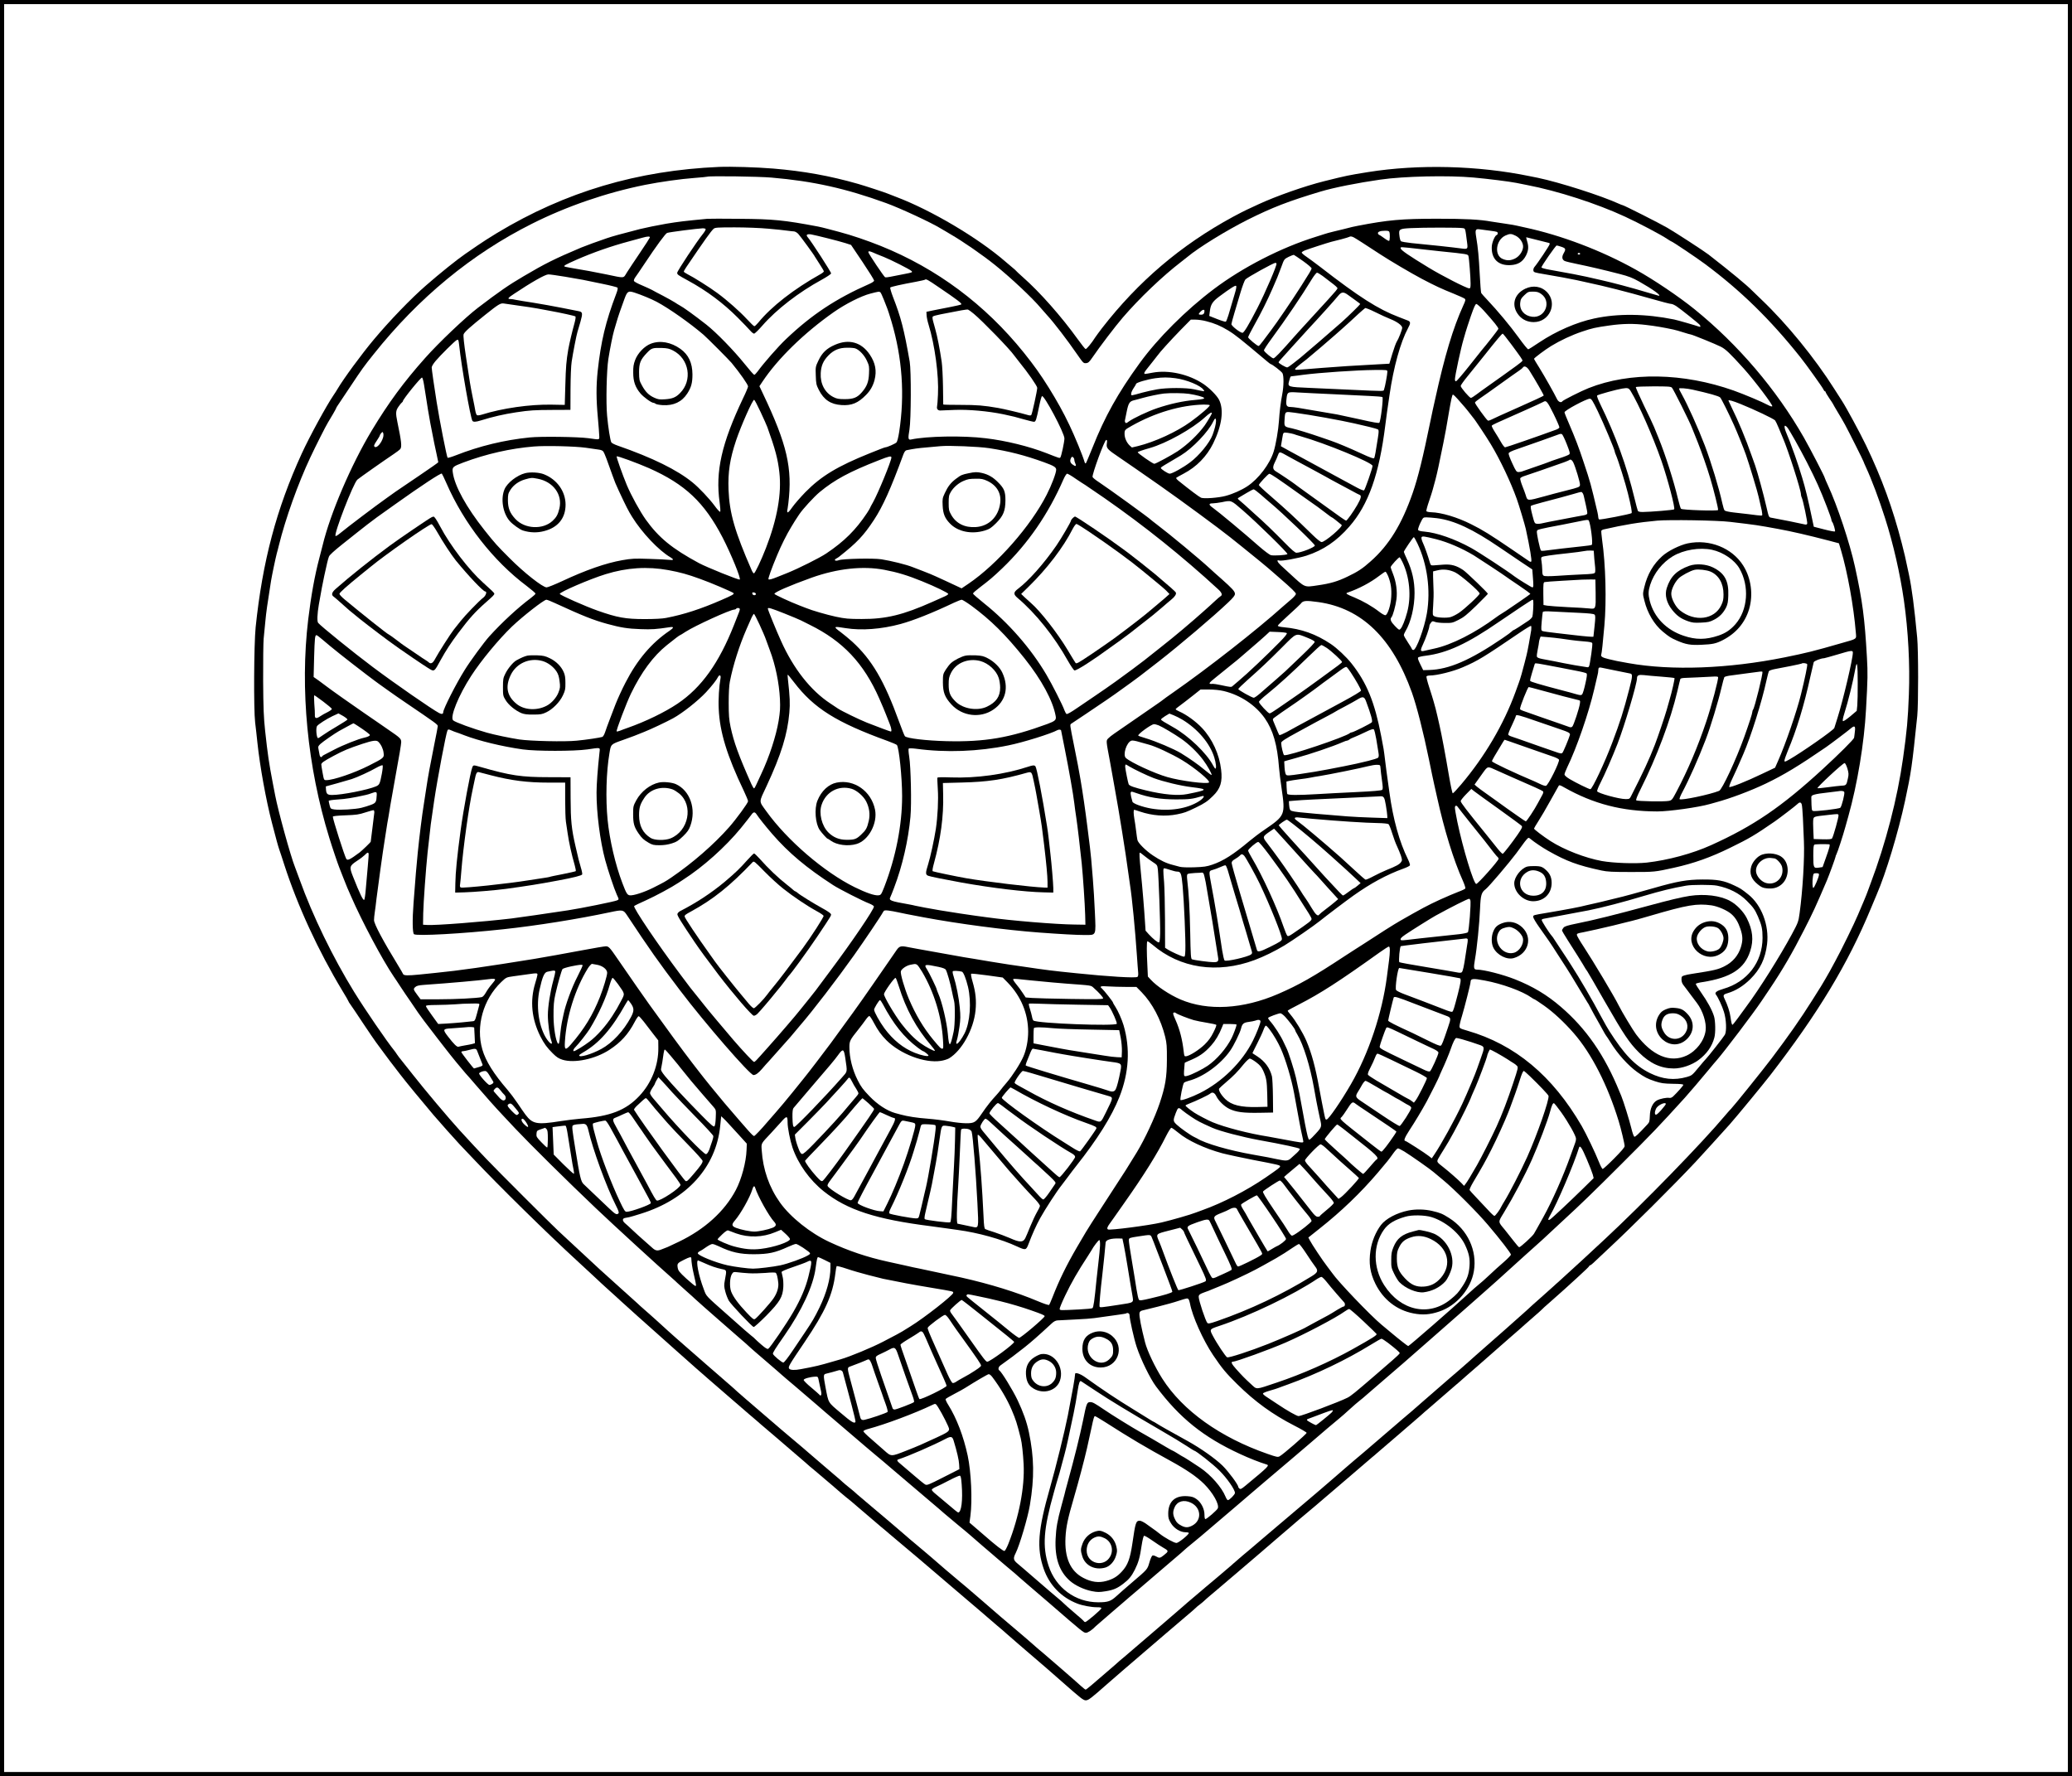
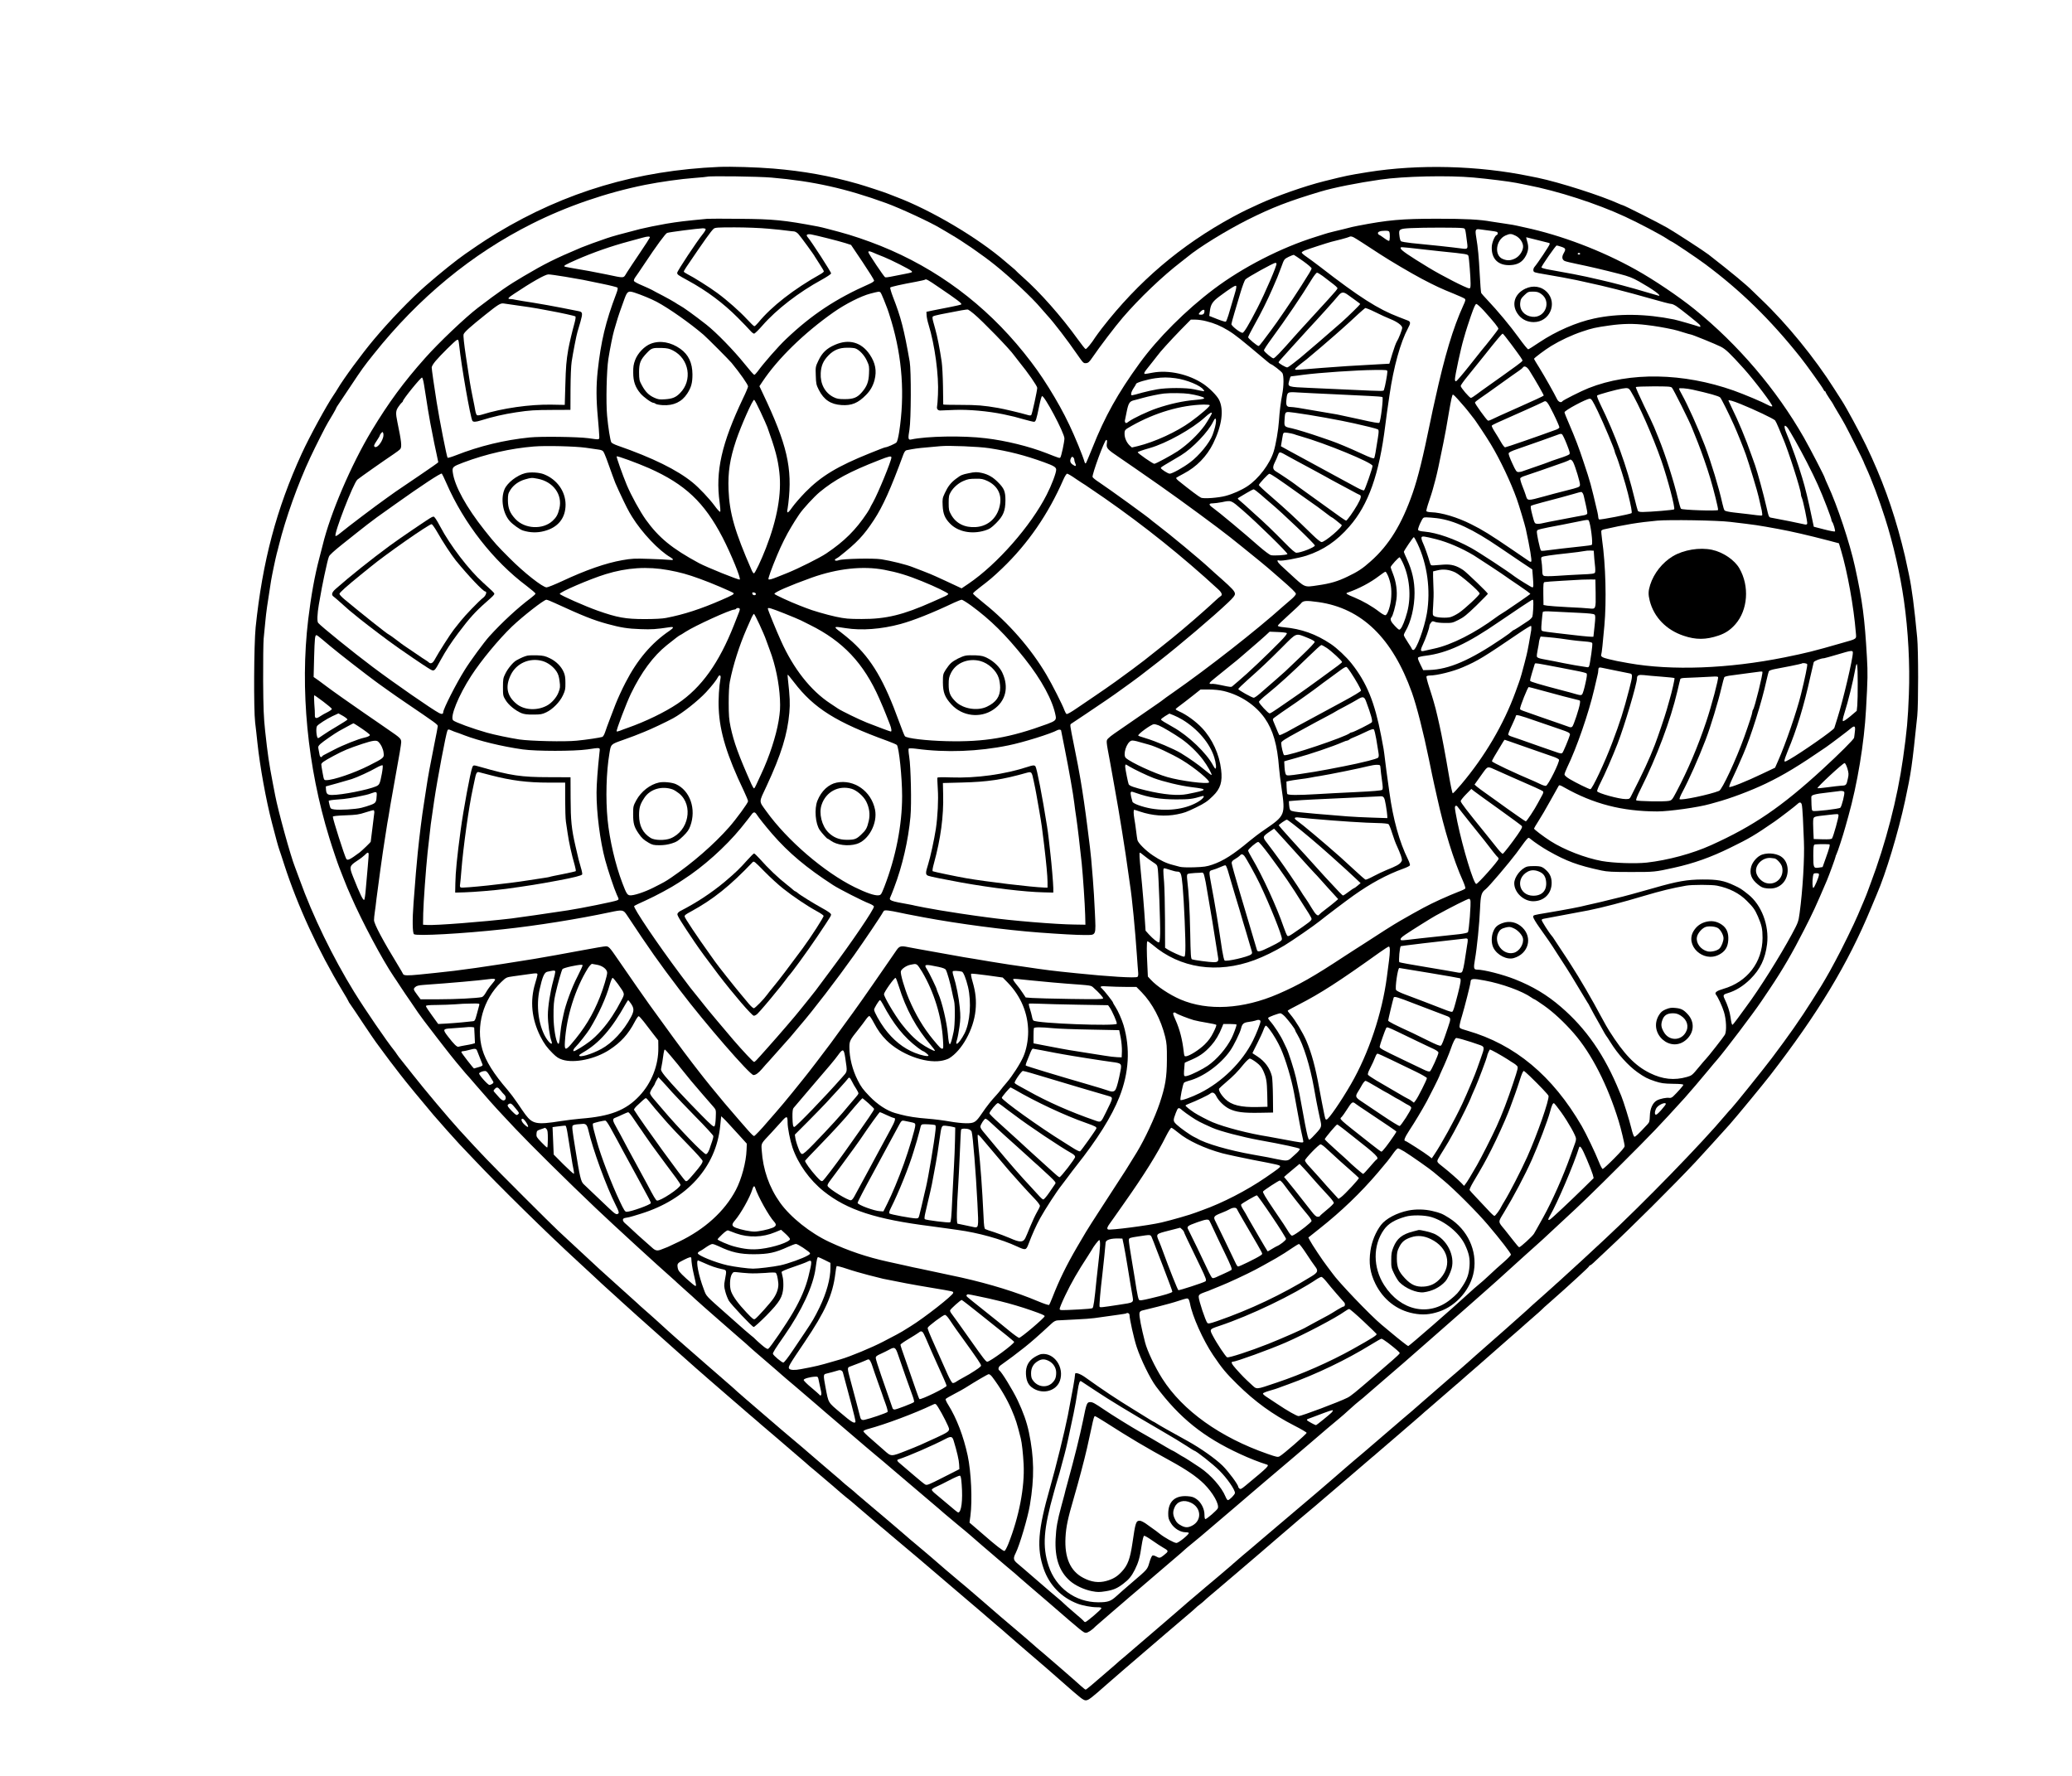
<svg xmlns="http://www.w3.org/2000/svg" version="1.0" width="2515pt" height="2156pt" viewBox="0 0 2515 2156" preserveAspectRatio="xMidYMid meet">
  <g transform="translate(0,2156) scale(0.1,-0.1)" fill="#000000" stroke="none">
-     <path d="M0 10780 l0 -10780 12575 0 12575 0 0 10780 0 10780 -12575 0 -12575 0 0 -10780z m25100 0 l0 -10730 -12525 0 -12525 0 0 10730 0 10730 12525 0 12525 0 0 -10730z" />
    <path d="M8730 19534 c-995 -43 -1866 -302 -2695 -801 -77 -46 -187 -117 -245 -157 -58 -40 -123 -85 -145 -100 -100 -69 -306 -234 -474 -381 -178 -154 -443 -429 -632 -655 -151 -180 -368 -476 -443 -603 -10 -18 -31 -50 -46 -72 -87 -127 -295 -509 -387 -710 -308 -672 -477 -1310 -560 -2110 -21 -209 -25 -998 -6 -1155 7 -52 19 -165 28 -250 30 -282 103 -688 175 -965 56 -215 72 -274 89 -325 11 -30 38 -113 61 -185 163 -504 413 -1046 706 -1532 41 -67 74 -124 74 -128 0 -4 9 -19 20 -33 11 -15 82 -119 156 -232 75 -112 146 -217 158 -232 11 -15 46 -61 76 -103 50 -69 114 -154 218 -288 68 -89 269 -333 405 -493 50 -60 284 -322 316 -355 9 -9 86 -90 171 -180 304 -323 903 -911 1250 -1229 74 -68 171 -157 215 -199 44 -42 125 -117 180 -166 55 -49 102 -92 105 -95 3 -3 52 -49 110 -100 58 -52 110 -99 116 -105 11 -10 215 -192 314 -280 31 -27 94 -84 141 -126 46 -41 102 -91 124 -110 22 -19 83 -73 135 -120 52 -46 124 -109 159 -139 36 -30 137 -118 225 -195 89 -77 208 -181 266 -230 58 -49 126 -107 151 -130 25 -22 67 -58 94 -80 26 -22 53 -45 59 -50 6 -6 106 -91 221 -190 116 -99 212 -182 215 -186 3 -3 32 -27 65 -54 33 -27 122 -103 199 -169 76 -67 154 -133 173 -148 33 -25 70 -56 194 -163 117 -101 168 -144 233 -199 39 -32 85 -70 101 -85 17 -14 100 -84 185 -156 179 -150 169 -142 320 -271 63 -55 168 -144 233 -199 65 -55 150 -128 190 -162 40 -35 106 -91 147 -125 41 -34 93 -79 115 -99 22 -20 74 -64 115 -99 41 -34 93 -78 115 -99 33 -30 201 -175 495 -427 25 -21 101 -88 170 -149 243 -214 269 -235 300 -235 31 0 65 26 256 195 111 97 219 191 424 366 85 73 215 184 289 248 74 64 184 158 245 209 61 51 116 99 121 105 6 7 27 25 48 40 21 16 45 36 55 46 9 9 46 42 82 72 36 30 67 56 70 59 3 3 64 55 135 115 72 60 135 114 141 120 17 15 105 91 234 200 63 54 144 124 180 155 36 32 81 70 100 86 19 15 69 58 110 94 74 65 96 83 295 250 56 47 229 195 386 330 156 134 293 251 303 260 11 8 38 31 60 51 23 20 140 121 261 224 121 104 240 207 265 229 25 23 74 66 110 96 35 30 103 89 150 130 47 41 114 100 150 130 36 30 67 57 70 60 7 7 168 148 204 178 15 12 66 57 114 100 48 43 170 150 272 239 102 88 194 169 205 180 11 10 58 51 105 92 47 40 90 79 95 85 6 7 48 46 95 86 86 76 151 133 180 160 8 8 80 73 158 144 78 71 142 132 142 137 0 5 4 9 9 9 5 0 22 12 38 27 16 16 92 86 168 158 289 268 812 789 1080 1075 53 57 321 351 409 450 70 78 409 489 490 594 583 754 946 1354 1227 2034 33 81 65 156 70 167 109 251 260 750 343 1135 74 345 84 412 148 1030 14 141 14 794 -1 950 -36 379 -64 594 -101 770 -43 204 -56 261 -86 375 -109 424 -244 794 -434 1189 -68 142 -241 462 -291 538 -13 20 -55 86 -94 147 -236 373 -575 789 -880 1080 -49 47 -101 97 -115 111 -75 76 -256 225 -533 441 -56 43 -397 265 -499 324 -94 55 -530 275 -544 275 -3 0 -20 6 -37 14 -221 101 -725 262 -992 318 -27 5 -70 14 -95 19 -629 130 -1352 148 -1965 50 -242 -39 -257 -42 -530 -110 -238 -59 -589 -183 -800 -281 -49 -23 -114 -53 -144 -67 -29 -13 -103 -52 -165 -85 -632 -343 -1150 -784 -1592 -1354 -33 -44 -69 -92 -80 -109 -43 -69 -107 -146 -117 -142 -7 2 -48 54 -92 115 -202 281 -464 577 -672 760 -39 35 -73 66 -75 70 -2 4 -28 28 -58 52 -30 25 -62 52 -71 60 -333 290 -904 629 -1334 791 -44 17 -89 34 -100 39 -29 13 -279 95 -360 118 -343 98 -658 155 -1030 186 -192 16 -515 26 -655 20z m637 -130 c503 -43 901 -132 1388 -309 174 -63 555 -240 670 -312 22 -13 72 -43 110 -65 154 -89 391 -253 545 -377 193 -155 458 -405 554 -521 16 -19 52 -60 80 -91 77 -83 242 -298 356 -464 79 -113 81 -116 113 -113 26 2 39 14 76 68 92 135 278 379 369 485 202 235 483 503 707 675 39 30 75 58 80 63 135 113 468 318 730 450 298 149 497 226 885 342 160 48 447 105 725 145 284 41 823 53 1132 25 176 -16 432 -48 518 -65 28 -6 86 -17 130 -26 372 -71 849 -226 1190 -384 172 -80 436 -219 513 -271 24 -16 45 -29 48 -29 11 0 299 -193 406 -272 432 -321 793 -672 1160 -1133 71 -88 267 -363 281 -392 5 -13 14 -23 19 -23 4 0 8 -4 8 -10 0 -5 20 -39 45 -76 25 -36 45 -67 45 -69 0 -2 24 -44 53 -92 29 -48 71 -119 92 -158 41 -75 225 -442 225 -449 0 -3 13 -33 29 -68 69 -149 158 -385 232 -618 99 -309 182 -672 229 -1000 52 -366 74 -775 60 -1140 -12 -308 -23 -434 -71 -775 -68 -485 -210 -1033 -394 -1520 -15 -38 -30 -81 -35 -95 -4 -14 -26 -68 -48 -120 -22 -52 -54 -128 -71 -167 -41 -99 -206 -436 -274 -559 -30 -56 -60 -110 -65 -120 -26 -47 -87 -152 -107 -184 -12 -19 -62 -98 -110 -175 -145 -230 -283 -426 -490 -701 -105 -139 -464 -585 -494 -614 -9 -8 -41 -44 -71 -80 -280 -334 -988 -1062 -1464 -1505 -111 -103 -184 -171 -276 -256 -58 -52 -141 -129 -185 -169 -44 -41 -91 -83 -104 -95 -13 -11 -36 -31 -50 -45 -15 -14 -83 -74 -151 -135 -69 -60 -154 -137 -190 -171 -52 -48 -424 -377 -610 -539 -19 -16 -57 -51 -85 -76 -27 -25 -133 -117 -235 -204 -102 -88 -239 -207 -305 -265 -66 -58 -131 -115 -144 -126 -13 -10 -60 -51 -105 -89 -45 -39 -160 -138 -256 -220 -97 -83 -201 -172 -233 -200 -32 -27 -78 -66 -102 -86 -24 -20 -75 -63 -112 -96 -37 -33 -122 -106 -188 -163 -66 -56 -136 -116 -156 -134 -20 -17 -56 -47 -80 -68 -24 -20 -77 -65 -118 -100 -41 -34 -127 -107 -190 -161 -64 -54 -186 -158 -271 -230 -85 -73 -199 -170 -255 -216 -55 -47 -102 -88 -105 -91 -3 -3 -36 -33 -75 -65 -38 -32 -75 -64 -81 -69 -6 -6 -41 -36 -78 -66 -37 -30 -82 -68 -99 -83 -18 -16 -84 -72 -147 -125 -63 -53 -117 -99 -120 -103 -5 -5 -460 -397 -579 -498 -30 -25 -62 -53 -71 -61 -8 -8 -40 -35 -70 -60 -30 -25 -57 -47 -60 -50 -3 -4 -67 -60 -144 -126 -76 -65 -166 -143 -199 -171 -34 -29 -65 -53 -69 -53 -5 0 -30 19 -56 43 -56 52 -393 344 -465 405 -29 23 -63 53 -77 65 -54 49 -180 157 -275 237 -55 46 -129 109 -165 140 -36 32 -137 119 -225 195 -88 75 -171 147 -185 159 -14 12 -54 46 -90 75 -78 65 -247 209 -311 266 -25 22 -56 49 -70 60 -13 11 -42 35 -64 54 -22 18 -62 52 -89 75 -28 22 -89 75 -136 116 -48 41 -111 95 -140 120 -30 25 -75 63 -100 85 -26 22 -80 68 -121 102 -41 34 -87 73 -104 88 -16 14 -47 40 -68 58 -22 17 -46 39 -55 48 -10 9 -44 38 -77 64 -33 27 -67 55 -76 64 -9 9 -53 48 -99 86 -46 39 -118 100 -159 136 -159 138 -367 315 -397 339 -18 14 -125 106 -240 205 -114 99 -240 207 -279 240 -39 33 -84 73 -101 88 -16 16 -87 79 -158 140 -71 62 -174 152 -230 200 -56 49 -166 145 -246 215 -80 69 -172 151 -205 181 -33 31 -98 90 -144 131 -46 41 -89 80 -95 85 -6 6 -31 28 -56 49 -25 21 -67 60 -95 86 -27 25 -117 106 -200 180 -196 175 -282 254 -551 505 -76 72 -166 155 -199 185 -80 74 -746 739 -870 870 -84 87 -216 229 -327 351 -129 141 -429 498 -563 669 -44 56 -103 130 -130 164 -28 33 -58 74 -68 89 -10 16 -24 36 -32 45 -92 114 -351 492 -487 712 -258 419 -502 920 -662 1365 -26 72 -51 139 -56 151 -52 129 -205 684 -240 869 -4 22 -17 90 -29 150 -47 246 -62 349 -93 635 -17 159 -22 271 -24 610 -1 228 2 456 6 505 5 50 14 146 21 215 10 108 23 200 69 490 10 62 55 277 69 330 6 19 17 64 26 100 80 324 232 749 381 1066 66 141 189 384 214 424 32 51 100 169 100 174 0 4 8 19 19 34 10 15 75 113 145 217 157 236 168 251 291 405 545 685 1190 1217 1922 1584 424 213 905 378 1373 472 181 36 434 72 600 84 80 6 150 13 155 15 31 11 624 3 782 -11z" />
    <path d="M8585 18904 c-284 -27 -348 -35 -500 -60 -99 -17 -260 -50 -315 -64 -255 -66 -328 -86 -405 -112 -96 -32 -260 -92 -310 -113 -320 -135 -442 -196 -699 -348 -183 -107 -302 -190 -556 -384 -152 -116 -475 -423 -639 -608 -262 -294 -446 -545 -651 -885 -249 -415 -501 -1003 -594 -1390 -4 -14 -22 -83 -40 -155 -56 -212 -100 -455 -135 -745 -101 -843 -10 -1787 256 -2650 37 -121 104 -318 121 -360 6 -14 27 -68 47 -120 20 -52 43 -108 50 -125 7 -16 28 -64 46 -105 131 -302 381 -772 519 -975 15 -22 53 -78 83 -125 31 -47 85 -128 122 -180 36 -52 77 -113 91 -134 26 -39 88 -121 233 -309 42 -54 87 -112 101 -130 65 -85 198 -247 239 -293 25 -27 82 -92 126 -144 101 -118 238 -273 330 -370 39 -41 107 -113 150 -160 187 -198 631 -637 976 -965 218 -207 760 -704 938 -860 19 -16 41 -37 50 -46 9 -9 59 -54 111 -100 52 -46 100 -89 105 -95 10 -10 184 -165 310 -274 34 -30 128 -111 206 -180 79 -68 149 -129 154 -136 6 -6 93 -82 195 -169 102 -88 187 -161 190 -165 3 -3 32 -28 65 -56 33 -27 74 -62 90 -76 32 -28 173 -149 265 -227 30 -25 77 -66 105 -91 28 -25 152 -130 275 -235 123 -104 228 -194 234 -200 6 -5 52 -44 101 -85 50 -41 140 -117 200 -169 170 -145 196 -167 420 -357 116 -98 212 -180 215 -184 3 -3 73 -61 155 -130 83 -68 164 -136 180 -151 58 -51 200 -174 240 -207 22 -18 51 -43 65 -56 14 -13 68 -58 120 -102 52 -43 97 -81 100 -84 3 -4 83 -73 179 -156 96 -82 200 -171 232 -199 408 -354 422 -365 450 -365 24 0 79 37 119 80 3 3 91 79 195 169 105 89 201 173 215 185 14 12 67 57 119 101 52 44 147 125 210 180 64 55 163 140 221 189 58 49 110 94 115 100 6 6 46 41 90 76 44 36 94 77 110 91 27 24 180 154 411 350 49 41 143 122 209 179 66 56 143 122 170 145 104 89 215 182 295 250 46 39 146 124 223 190 77 66 181 155 231 198 50 43 114 96 141 118 28 23 88 75 133 117 46 42 94 83 105 91 12 8 74 60 137 116 63 55 178 154 255 220 77 66 142 122 145 125 3 3 144 127 314 275 170 149 370 324 444 390 74 66 178 158 231 204 87 76 162 143 480 432 57 52 131 118 165 148 33 29 100 90 147 135 47 44 130 122 184 171 177 162 355 334 686 665 369 368 452 455 770 805 54 60 199 230 289 339 36 44 81 98 101 120 91 104 441 566 539 712 8 12 54 80 101 150 154 229 277 440 417 716 108 211 140 280 278 603 26 62 104 275 104 285 0 6 4 18 10 28 14 26 80 227 110 337 5 17 20 73 35 125 110 391 193 892 215 1300 21 380 22 432 11 630 -27 477 -54 685 -145 1100 -63 288 -213 740 -330 993 -20 43 -36 81 -36 84 0 14 -177 356 -255 493 -334 584 -795 1125 -1325 1555 -189 153 -492 358 -715 482 -415 232 -905 418 -1350 513 -33 7 -73 16 -90 20 -16 5 -82 16 -145 25 -63 9 -137 20 -165 25 -145 26 -311 35 -660 35 -432 0 -598 -15 -965 -86 -51 -10 -71 -14 -170 -40 -19 -4 -73 -18 -120 -29 -47 -11 -96 -25 -110 -30 -14 -5 -63 -20 -110 -35 -418 -130 -883 -368 -1235 -633 -339 -255 -682 -597 -903 -902 -262 -361 -422 -647 -572 -1026 -40 -98 -75 -183 -80 -188 -4 -4 -11 3 -15 15 -21 75 -121 318 -184 449 -73 154 -153 297 -250 453 -102 163 -179 271 -304 427 -470 584 -1055 1020 -1737 1295 -168 67 -349 129 -500 169 -52 14 -122 32 -155 41 -33 9 -80 20 -105 25 -413 78 -541 91 -955 94 -192 2 -368 2 -390 0z m740 -120 c94 -8 197 -19 230 -24 33 -4 71 -9 83 -9 13 -1 37 -14 52 -31 25 -26 200 -266 200 -274 0 -1 25 -40 55 -86 30 -46 55 -88 55 -94 0 -6 -19 -22 -43 -35 -320 -179 -593 -391 -752 -586 -21 -25 -42 -45 -49 -45 -6 0 -47 39 -90 86 -87 94 -237 227 -359 317 -91 68 -295 196 -361 228 -25 13 -46 27 -46 32 0 5 13 28 28 51 224 331 301 439 334 469 18 15 45 17 257 17 130 0 313 -7 406 -16z m8430 7 c33 -7 29 7 53 -179 10 -74 6 -78 -63 -69 -92 13 -423 49 -610 66 -66 7 -125 17 -131 24 -7 7 -15 37 -18 68 -10 77 -1 83 138 90 153 8 594 8 631 0z m-9190 -11 c3 -6 -9 -29 -28 -53 -77 -94 -317 -457 -317 -478 0 -22 7 -27 130 -94 228 -124 430 -275 605 -451 66 -66 134 -137 151 -157 17 -20 38 -37 47 -37 9 0 54 44 101 98 171 196 442 405 721 557 60 33 111 67 113 76 3 14 -242 392 -285 441 -24 27 -7 40 41 33 56 -10 336 -80 418 -106 l68 -22 140 -208 c77 -115 140 -216 140 -225 0 -9 -23 -25 -57 -40 -407 -179 -702 -375 -1012 -670 -95 -90 -272 -292 -345 -393 -17 -23 -35 -41 -41 -41 -6 0 -59 60 -117 133 -132 164 -344 382 -465 477 -152 119 -286 215 -323 233 -8 4 -35 20 -60 37 -25 16 -90 52 -145 81 -55 28 -113 59 -130 69 -16 9 -71 34 -122 56 -51 21 -95 45 -98 53 -3 8 3 27 14 42 12 15 62 90 113 166 146 220 257 371 276 376 38 11 365 53 434 56 15 0 30 -4 33 -9z m9518 -20 c43 -5 82 -12 87 -15 15 -9 12 -32 -4 -38 -23 -9 -58 -94 -59 -145 -5 -147 81 -229 230 -220 90 5 146 40 186 117 30 61 34 106 13 174 -8 26 -12 47 -10 47 2 0 65 -16 140 -35 74 -19 137 -35 140 -35 2 0 4 -6 4 -13 0 -14 -149 -237 -182 -274 -11 -12 -18 -31 -16 -44 3 -25 6 -26 143 -49 99 -16 333 -59 380 -70 22 -5 85 -19 140 -31 195 -41 479 -113 730 -185 175 -50 269 -74 285 -74 9 0 37 -13 61 -29 52 -35 271 -210 281 -225 13 -19 9 -28 -9 -21 -35 13 -259 78 -303 87 -345 70 -678 75 -970 12 -215 -46 -463 -154 -665 -289 -69 -47 -130 -85 -135 -85 -8 0 -52 53 -120 147 -99 137 -254 323 -380 456 -36 38 -68 74 -71 80 -4 7 -12 109 -18 227 -11 212 -21 321 -43 452 -15 90 -9 102 45 94 23 -4 77 -11 120 -16z m-1219 -16 c9 -24 7 -102 -3 -108 -4 -3 -32 12 -61 34 -30 22 -57 40 -61 40 -4 0 -10 7 -13 15 -7 20 25 34 85 34 34 1 49 -3 53 -15z m1530 -44 c57 -27 99 -92 93 -143 -7 -55 -48 -111 -99 -136 -53 -25 -94 -27 -147 -5 -107 43 -86 231 32 285 53 24 71 24 121 -1z m-10506 -23 c-2 -7 -56 -91 -121 -187 -65 -96 -136 -203 -158 -238 -46 -74 -18 -71 -254 -22 -82 17 -175 35 -205 40 -30 5 -82 14 -115 20 -33 6 -87 15 -120 21 -33 6 -62 12 -64 15 -10 9 18 24 144 80 203 89 423 166 640 224 66 17 140 38 165 45 60 17 92 18 88 2z m8545 1 c20 -10 145 -90 317 -203 119 -78 373 -228 505 -298 165 -87 241 -122 390 -182 66 -27 126 -54 134 -61 12 -11 10 -23 -17 -81 -125 -274 -226 -610 -343 -1143 -12 -52 -25 -111 -29 -130 -4 -19 -15 -69 -23 -110 -98 -478 -154 -703 -220 -895 -132 -379 -287 -632 -510 -829 -98 -88 -156 -126 -282 -186 -118 -57 -205 -83 -358 -105 -169 -25 -151 -33 -338 139 -36 34 -87 80 -113 104 -42 39 -54 71 -21 58 27 -10 233 27 333 59 205 67 368 178 521 354 231 264 362 634 436 1231 16 126 22 167 51 365 49 339 133 641 224 810 34 62 33 80 -2 94 -13 5 -61 24 -108 42 -251 95 -483 243 -955 609 -61 47 -136 102 -168 124 -31 21 -57 44 -57 50 0 6 19 19 43 28 40 16 265 89 317 103 14 3 67 17 119 30 52 14 96 27 99 30 9 8 32 6 55 -7z m2520 -114 c53 -18 56 -28 26 -80 -24 -43 -19 -75 13 -92 13 -6 82 -23 153 -37 145 -30 314 -69 515 -121 109 -28 155 -46 235 -91 168 -95 276 -173 239 -173 -3 0 -72 20 -152 44 -175 53 -409 115 -547 146 -55 12 -136 31 -180 41 -85 19 -181 37 -447 85 -54 9 -98 22 -98 28 0 17 173 266 185 266 6 0 32 -7 58 -16z m-1708 -28 c77 -9 183 -21 235 -26 334 -34 337 -35 344 -58 8 -24 26 -263 26 -333 0 -50 -3 -59 -17 -59 -32 0 -334 155 -493 252 -240 146 -335 211 -338 232 -4 21 -17 21 243 -8z m-6658 -37 c15 -7 42 -18 58 -25 17 -7 54 -22 83 -33 83 -33 315 -150 335 -170 17 -17 13 -18 -95 -39 -62 -12 -135 -27 -163 -32 -27 -6 -55 -8 -61 -6 -14 6 -204 289 -204 305 0 14 12 14 47 0z m8593 -19 c0 -5 -7 -10 -15 -10 -8 0 -15 5 -15 10 0 6 7 10 15 10 8 0 15 -4 15 -10z m-3362 -90 c56 -40 102 -79 102 -88 0 -13 -29 -62 -125 -212 -118 -185 -294 -443 -369 -542 -28 -37 -71 -94 -96 -128 -24 -33 -48 -60 -53 -60 -17 0 -127 92 -127 106 0 8 32 71 71 141 85 151 163 308 226 453 25 58 51 119 58 135 7 17 29 73 48 125 34 95 35 95 88 122 30 15 59 25 64 24 6 -2 56 -36 113 -76z m-324 -29 c10 -15 -137 -356 -232 -541 -106 -206 -163 -300 -181 -300 -29 1 -136 85 -134 106 1 10 17 71 36 134 19 63 53 177 75 252 23 76 49 146 59 156 28 28 340 201 365 202 4 0 9 -4 12 -9z m559 -150 c137 -104 163 -124 174 -139 15 -18 38 9 -292 -351 -33 -36 -80 -88 -105 -115 -25 -27 -58 -63 -73 -80 -15 -16 -49 -54 -75 -84 -26 -30 -58 -66 -72 -81 -14 -15 -51 -55 -82 -89 -32 -34 -63 -62 -71 -62 -17 0 -111 78 -115 96 -2 7 39 71 91 141 172 234 374 532 485 716 29 48 60 87 68 87 8 0 38 -18 67 -39z m-9188 -11 c200 -34 210 -35 450 -86 94 -19 174 -40 180 -45 6 -6 2 -31 -14 -72 -131 -345 -187 -580 -227 -947 -18 -177 -18 -337 3 -562 9 -101 17 -201 17 -223 1 -46 10 -44 -134 -24 -129 17 -575 23 -710 9 -309 -31 -609 -104 -897 -217 -51 -20 -96 -33 -100 -30 -10 11 -98 455 -133 677 -28 174 -60 398 -60 419 0 14 20 47 48 80 59 70 230 239 254 252 21 12 24 6 32 -66 27 -255 136 -875 160 -913 10 -16 41 -15 101 4 145 45 279 76 430 99 168 25 220 28 440 29 l219 1 1 250 c1 147 6 285 14 335 16 107 59 327 70 360 5 14 21 69 36 122 30 107 28 122 -23 131 -15 2 -106 20 -202 40 -96 19 -251 47 -345 62 -93 14 -189 30 -213 35 -23 6 -53 10 -67 10 -40 0 -30 14 43 62 211 141 378 236 417 237 17 1 111 -13 210 -29z m4529 -126 c226 -153 285 -198 274 -209 -4 -4 -62 -18 -130 -31 -68 -13 -161 -32 -208 -41 l-85 -18 2 -42 c1 -22 11 -72 23 -110 77 -248 127 -623 115 -853 -3 -69 -8 -134 -11 -145 -6 -28 9 -47 37 -48 13 0 92 3 174 7 169 7 406 -14 595 -53 118 -25 149 -33 246 -61 58 -16 113 -30 124 -30 22 0 29 21 64 192 12 60 27 113 33 119 23 23 273 -447 273 -513 0 -42 -38 -219 -50 -232 -9 -9 -10 -9 -170 54 -211 82 -490 151 -735 180 -274 34 -717 26 -906 -15 -36 -8 -39 10 -20 120 20 121 22 715 3 825 -69 395 -106 537 -204 788 -22 58 -36 108 -32 112 9 9 133 37 313 70 57 11 106 22 109 25 12 11 32 1 166 -91z m3596 -71 c-26 -88 -49 -164 -80 -271 -12 -39 -26 -74 -31 -77 -5 -3 -52 11 -105 32 l-96 38 7 55 c10 85 32 119 115 181 137 102 195 138 204 129 6 -6 1 -39 -14 -87z m-7291 6 c89 -29 202 -76 271 -112 152 -81 404 -259 570 -401 46 -40 308 -303 340 -341 103 -125 200 -264 200 -286 0 -9 -26 -73 -59 -140 -263 -553 -339 -893 -286 -1268 8 -58 11 -109 7 -113 -5 -5 -36 28 -69 74 -62 84 -188 218 -266 281 -187 153 -485 300 -910 448 -38 13 -73 31 -77 40 -13 24 -38 180 -51 323 -15 161 -6 552 15 687 20 127 53 292 70 349 8 25 22 72 31 105 16 57 57 176 94 275 35 95 46 102 120 79z m2987 3 c5 -4 25 -45 43 -92 18 -47 36 -94 41 -105 5 -11 28 -81 50 -155 132 -445 164 -893 94 -1345 -11 -68 -23 -116 -33 -126 -16 -16 -114 -59 -135 -59 -7 0 -90 -32 -186 -71 -395 -159 -591 -277 -784 -473 -59 -61 -131 -143 -159 -183 -33 -47 -53 -69 -58 -61 -4 7 -6 15 -4 18 2 4 8 44 14 91 51 428 -15 714 -309 1332 l-42 89 36 54 c186 280 507 593 866 845 143 100 332 196 445 225 101 26 106 27 121 16z m5679 -34 c24 -18 67 -49 94 -68 28 -19 51 -38 51 -41 0 -6 -140 -144 -225 -220 -87 -78 -473 -410 -504 -434 -14 -11 -53 -41 -85 -67 -33 -27 -65 -48 -72 -48 -18 0 -104 50 -104 61 0 5 8 17 18 27 9 10 73 81 141 157 69 77 159 176 200 220 111 118 325 355 363 403 41 51 65 53 123 10z m-10070 -128 c83 -11 186 -27 230 -35 44 -9 107 -20 140 -26 144 -26 311 -63 319 -70 6 -6 1 -39 -12 -86 -26 -93 -60 -236 -74 -312 -24 -141 -30 -212 -36 -436 l-7 -240 -160 3 c-260 5 -599 -43 -846 -121 -26 -8 -53 -11 -59 -7 -7 4 -16 28 -20 51 -4 24 -19 103 -34 174 -29 145 -30 152 -81 490 -23 155 -33 249 -28 266 8 27 78 90 262 237 160 128 186 144 226 138 17 -3 98 -15 180 -26z m11712 -57 c131 -145 185 -213 180 -226 -4 -12 -142 -188 -201 -257 -11 -14 -83 -104 -159 -200 -76 -96 -145 -176 -153 -178 -9 -2 -14 6 -14 25 0 40 73 381 104 483 7 25 19 65 26 90 7 25 35 111 63 193 38 109 55 147 67 147 9 0 48 -35 87 -77z m-1128 -107 c80 -32 141 -77 141 -105 0 -23 -45 -137 -67 -170 -9 -14 -33 -80 -53 -146 l-36 -120 -130 -7 c-284 -15 -508 -29 -689 -44 -331 -27 -325 -27 -325 -15 0 6 24 29 53 52 28 22 67 53 86 67 36 28 313 265 342 292 9 8 47 42 85 75 38 33 83 74 100 90 47 46 171 157 184 165 6 4 61 -18 123 -49 62 -31 145 -69 186 -85z m-5059 65 c105 -87 439 -431 488 -503 9 -12 39 -51 66 -85 101 -123 216 -289 216 -311 0 -32 -62 -317 -72 -329 -7 -9 -20 -8 -56 3 -67 20 -276 70 -347 82 -172 30 -257 37 -452 37 -117 0 -213 2 -214 5 0 3 -2 102 -3 220 -2 118 -9 253 -16 300 -23 155 -51 300 -79 400 -5 19 -16 59 -24 87 -10 38 -11 56 -3 62 6 5 49 17 96 26 236 47 316 61 330 57 8 -3 40 -26 70 -51z m2800 35 c0 -32 -13 -46 -41 -46 -35 0 -36 6 -7 37 24 26 48 30 48 9z m21 -125 c98 -24 178 -58 266 -112 87 -53 148 -102 465 -369 26 -22 49 -40 52 -40 16 0 133 -90 143 -111 17 -33 16 -158 -3 -254 -19 -100 -33 -215 -40 -325 -7 -108 -38 -288 -64 -371 -47 -152 -185 -333 -320 -422 -72 -47 -177 -94 -265 -117 -86 -23 -260 -36 -296 -22 -22 9 -136 94 -277 208 -18 15 -29 30 -25 34 4 4 46 27 91 51 156 82 279 208 357 365 107 218 133 409 72 531 -26 51 -113 139 -187 190 -177 120 -425 176 -621 139 -102 -19 -99 -19 -99 -5 0 12 17 35 96 132 27 34 57 72 65 83 26 38 151 176 278 307 l125 127 57 0 c31 0 90 -8 130 -19z m5344 -46 c110 -13 209 -30 325 -55 25 -5 81 -21 124 -35 43 -14 83 -25 88 -25 15 0 303 -117 364 -148 60 -30 110 -78 281 -267 130 -145 357 -445 345 -457 -5 -5 -28 2 -53 16 -64 35 -286 129 -415 175 -613 217 -1262 228 -1761 30 -87 -34 -311 -147 -319 -160 -14 -23 -50 -7 -66 29 -30 63 -148 272 -214 379 -35 55 -64 104 -64 107 0 10 136 112 210 157 108 66 249 132 371 173 126 43 164 51 334 75 162 23 296 25 450 6z m-1643 -232 c118 -159 138 -189 138 -201 0 -5 -34 -34 -75 -63 -41 -30 -116 -83 -165 -119 -50 -36 -129 -92 -176 -125 -47 -33 -111 -79 -141 -102 -31 -24 -62 -43 -69 -43 -17 0 -124 125 -124 145 0 9 39 64 87 122 47 58 135 167 195 242 154 195 219 271 228 271 4 0 50 -57 102 -127z m222 -321 c78 -124 176 -297 174 -304 -2 -5 -140 -69 -308 -143 -168 -74 -317 -142 -333 -151 -15 -8 -31 -12 -37 -9 -22 14 -161 208 -157 219 3 7 29 29 59 49 29 20 74 51 99 69 143 103 247 177 288 206 25 18 64 45 86 60 22 15 44 32 48 39 17 28 52 13 81 -35z m-1724 -14 c0 -31 -29 -189 -40 -215 -10 -24 35 -24 -430 -3 -124 6 -333 15 -465 21 -278 12 -277 11 -257 86 7 26 15 49 17 52 2 2 21 5 42 7 21 3 70 8 108 14 199 26 649 57 868 59 155 1 157 1 157 -21z m-11693 -159 c7 -46 17 -111 23 -144 5 -33 17 -105 25 -160 14 -87 36 -207 76 -405 6 -30 19 -93 30 -140 10 -47 19 -88 19 -91 0 -4 -105 -77 -232 -163 -128 -86 -255 -173 -283 -192 -27 -20 -79 -57 -115 -82 -134 -95 -461 -342 -567 -429 -24 -20 -46 -33 -50 -29 -23 23 217 643 265 684 27 23 318 228 442 311 36 24 71 51 78 59 22 28 15 92 -34 327 -23 111 -21 139 12 187 16 24 35 47 41 51 7 4 13 12 13 17 0 22 219 292 233 287 6 -2 17 -41 24 -88z m9120 80 c137 -18 310 -90 342 -142 14 -22 27 -23 -114 7 -94 21 -332 21 -450 0 -49 -8 -130 -27 -180 -40 -143 -40 -135 -40 -135 -13 0 13 14 44 30 68 17 24 30 47 30 51 0 15 134 55 235 69 87 12 153 12 242 0z m6027 -115 c17 -17 213 -408 244 -489 11 -27 42 -106 70 -175 48 -122 109 -295 151 -435 42 -139 101 -377 95 -386 -8 -14 -436 0 -450 15 -6 6 -23 63 -38 126 -50 211 -152 531 -231 725 -20 50 -46 112 -57 140 -11 27 -66 146 -124 263 -57 118 -101 218 -98 223 3 5 99 9 214 9 176 0 211 -2 224 -16z m-501 -41 c96 -155 269 -547 374 -848 75 -217 169 -573 154 -588 -8 -8 -281 -31 -380 -32 -38 0 -56 4 -61 15 -4 8 -22 76 -40 150 -95 394 -229 763 -420 1153 -24 50 -39 91 -34 96 14 12 239 74 304 84 69 11 79 8 103 -30z m752 17 c201 -45 312 -76 334 -94 12 -9 105 -195 168 -336 38 -84 115 -275 145 -360 39 -110 146 -465 154 -510 4 -19 15 -68 25 -109 11 -41 19 -85 19 -99 0 -27 19 -27 -170 -3 -41 5 -120 14 -175 20 -55 6 -105 17 -111 24 -7 6 -19 46 -28 87 -41 187 -137 502 -212 700 -81 212 -210 498 -279 621 -19 33 -35 66 -35 71 0 11 91 4 165 -12z m-4365 -55 c173 -8 377 -18 452 -22 75 -3 142 -9 148 -13 13 -8 -21 -295 -38 -312 -7 -7 -80 6 -233 41 -123 27 -249 54 -279 60 -139 24 -421 72 -476 81 -34 5 -75 10 -91 10 -46 0 -56 19 -48 92 10 92 10 92 140 84 60 -4 252 -13 425 -21z m-1747 4 c86 -13 174 -37 182 -49 7 -11 -19 -17 -110 -25 -144 -12 -299 -46 -460 -100 -110 -37 -290 -122 -344 -162 -27 -21 -35 -23 -42 -12 -5 8 -7 19 -5 24 2 6 11 52 21 103 21 106 35 129 85 142 19 4 67 17 105 28 74 21 207 49 265 55 78 8 235 6 303 -4z m3263 -66 c27 -31 65 -75 85 -97 19 -23 49 -59 65 -81 16 -22 32 -42 35 -45 14 -12 162 -234 216 -325 111 -184 241 -458 313 -660 26 -71 99 -315 110 -365 50 -230 76 -387 66 -397 -4 -4 -13 -3 -21 2 -8 6 -107 73 -220 150 -254 173 -350 233 -487 301 -168 85 -362 143 -486 146 -32 1 -56 7 -59 14 -2 7 12 61 33 121 20 59 40 122 44 138 5 17 20 73 34 125 21 81 42 176 96 445 20 96 39 202 71 393 21 123 36 192 44 192 7 0 34 -26 61 -57z m1698 -145 c70 -145 206 -468 206 -490 0 -5 6 -24 14 -41 26 -57 119 -353 146 -467 39 -156 52 -231 44 -239 -14 -12 -382 -84 -394 -76 -5 3 -10 15 -10 25 0 11 -5 39 -10 62 -81 345 -86 363 -166 603 -61 185 -101 289 -178 469 -31 70 -56 134 -56 141 0 23 266 165 307 165 20 0 34 -22 97 -152z m-10162 -9 c37 -79 74 -162 82 -184 96 -267 128 -386 146 -550 29 -256 -26 -566 -163 -918 -60 -154 -133 -307 -146 -307 -6 0 -18 17 -27 38 -206 471 -270 695 -281 977 -8 214 16 373 92 600 60 178 202 498 219 492 6 -2 41 -68 78 -148z m11895 97 c166 -67 398 -177 419 -199 6 -7 26 -48 44 -92 18 -44 40 -98 50 -120 62 -141 220 -632 220 -686 0 -11 4 -28 9 -37 16 -30 73 -302 67 -319 -4 -10 -13 -13 -29 -9 -25 7 -342 71 -398 80 -41 7 -37 0 -70 141 -32 141 -106 412 -135 495 -9 25 -27 77 -41 115 -78 222 -158 413 -249 599 -19 39 -34 71 -34 73 0 12 53 -3 147 -41z m-2271 -118 c41 -83 73 -158 72 -166 -2 -8 -19 -20 -38 -27 -246 -90 -608 -215 -621 -215 -8 0 -30 28 -49 62 -19 34 -54 91 -77 127 -23 36 -39 69 -36 74 3 5 31 20 62 34 31 13 74 33 96 43 22 10 132 59 245 109 113 50 212 96 220 101 39 24 49 12 126 -142z m-4172 104 c7 -12 -108 -112 -232 -202 -170 -123 -434 -244 -640 -295 l-73 -17 -26 23 c-38 36 -63 93 -63 142 0 48 2 50 87 98 284 160 596 252 875 258 37 0 69 -3 72 -7z m1031 -92 c200 -27 559 -92 725 -130 47 -11 128 -30 180 -42 52 -12 100 -27 107 -32 10 -9 9 -31 -2 -101 -25 -166 -38 -233 -45 -246 -6 -9 -44 4 -152 54 -151 70 -290 128 -373 157 -27 10 -84 29 -125 43 -129 45 -296 96 -351 108 -91 19 -92 20 -87 103 7 106 2 102 123 86z m-1005 -5 c0 -10 -55 -103 -88 -150 -78 -108 -204 -229 -327 -312 -71 -47 -266 -153 -284 -153 -18 0 -201 127 -201 140 0 6 57 26 145 51 202 57 517 233 670 373 52 48 85 68 85 51z m50 -97 c0 -33 -18 -104 -42 -168 -36 -95 -162 -250 -272 -332 -86 -65 -218 -138 -248 -138 -22 0 -108 56 -108 70 0 5 21 21 48 36 44 25 151 89 197 117 142 87 333 287 391 410 22 46 34 47 34 5z m6933 -75 c25 -28 152 -254 241 -428 110 -216 157 -320 242 -540 30 -77 54 -147 54 -155 0 -9 4 -20 9 -25 15 -17 41 -109 34 -116 -5 -4 -64 7 -133 25 l-124 32 -22 104 c-45 219 -83 374 -119 491 -10 30 -28 90 -42 134 -22 70 -64 189 -108 305 -7 19 -25 63 -39 96 -36 85 -33 121 7 77z m-17043 -123 c-19 -67 -75 -131 -100 -115 -16 10 -12 23 25 78 19 28 35 56 35 61 0 5 8 18 17 28 17 19 17 19 25 -1 4 -11 3 -34 -2 -51z m11053 41 c12 -5 49 -17 82 -26 298 -84 875 -321 875 -360 0 -28 -91 -289 -103 -297 -7 -4 -43 10 -82 31 -38 21 -106 58 -150 81 -44 23 -147 80 -230 125 -82 45 -186 102 -230 125 -44 23 -133 72 -199 108 l-118 65 6 36 c3 20 9 52 12 71 10 63 10 63 65 56 27 -4 60 -11 72 -15z m3314 -121 c37 -94 42 -115 31 -125 -7 -8 -62 -30 -123 -49 -60 -20 -119 -40 -130 -46 -11 -5 -81 -30 -155 -55 -74 -25 -145 -50 -158 -55 -13 -6 -35 -10 -50 -10 -24 0 -32 10 -75 104 -27 57 -47 112 -45 122 2 13 32 28 108 54 134 46 479 168 505 179 11 5 26 5 34 1 7 -4 34 -58 58 -120z m-5582 7 c-9 -56 5 -72 150 -169 94 -64 291 -200 495 -343 264 -185 720 -521 850 -625 25 -20 90 -72 145 -116 118 -94 328 -266 370 -305 17 -15 55 -48 85 -74 148 -128 200 -179 200 -194 0 -10 -24 -38 -52 -62 -29 -24 -78 -66 -109 -94 -314 -282 -906 -746 -1335 -1045 -59 -41 -112 -79 -118 -85 -6 -5 -38 -29 -71 -51 -33 -23 -88 -61 -123 -85 -91 -63 -338 -234 -397 -274 -28 -19 -61 -45 -74 -59 -26 -28 -27 -20 24 -291 14 -77 30 -162 34 -190 5 -27 16 -88 24 -135 46 -248 133 -789 161 -1005 9 -66 19 -136 22 -155 25 -156 63 -551 84 -860 6 -85 12 -175 15 -201 3 -31 0 -51 -8 -57 -20 -17 -358 4 -742 44 -296 30 -360 38 -635 79 -58 8 -139 20 -180 26 -41 6 -140 22 -220 35 -80 14 -173 29 -208 35 -62 9 -150 24 -319 55 -142 25 -304 54 -363 65 -30 5 -83 15 -118 22 -85 18 -105 13 -139 -36 -15 -23 -70 -103 -122 -177 -52 -74 -126 -182 -166 -240 -40 -58 -98 -141 -129 -185 -31 -44 -80 -113 -109 -153 -56 -78 -128 -177 -272 -374 -78 -106 -291 -384 -328 -428 -7 -8 -68 -85 -137 -170 -68 -85 -161 -195 -205 -245 -44 -49 -93 -106 -109 -125 -55 -66 -144 -160 -152 -160 -16 0 -55 44 -360 400 -79 93 -253 307 -309 381 -11 15 -49 64 -85 110 -127 166 -288 385 -518 705 -79 110 -200 285 -384 552 -95 139 -109 155 -144 155 -16 0 -141 -21 -279 -47 -224 -42 -447 -82 -590 -106 -567 -92 -920 -143 -1200 -170 -55 -5 -143 -14 -195 -20 -140 -14 -189 -13 -197 6 -3 8 -30 55 -59 102 -185 302 -294 507 -294 553 0 18 4 60 9 93 5 34 15 108 21 166 12 103 80 597 100 715 5 33 14 91 20 128 5 37 17 107 26 155 8 48 19 114 24 147 5 33 36 208 69 389 34 180 61 345 61 366 0 43 -9 52 -160 155 -47 32 -105 73 -130 90 -25 17 -97 67 -160 110 -138 94 -413 289 -455 322 -16 13 -59 45 -94 70 l-64 45 6 238 c7 237 10 270 29 270 5 0 38 -24 71 -53 114 -98 279 -230 537 -427 69 -52 136 -103 150 -112 14 -9 64 -45 112 -80 48 -35 144 -101 213 -148 368 -250 390 -265 389 -285 -1 -11 -19 -110 -42 -220 -52 -259 -77 -394 -97 -530 -9 -60 -23 -148 -30 -195 -23 -141 -53 -384 -74 -590 -18 -182 -25 -266 -51 -609 -16 -209 -13 -366 5 -381 30 -25 591 6 1085 60 403 43 908 124 1293 206 155 33 163 32 208 -36 277 -419 386 -573 642 -910 302 -399 850 -1030 893 -1030 27 0 60 24 103 74 24 28 64 74 90 101 25 28 61 68 80 90 19 22 70 79 113 127 43 47 88 99 100 115 12 15 47 57 78 93 153 176 452 566 657 855 124 175 331 482 352 524 12 21 18 23 64 18 29 -4 84 -13 122 -22 74 -16 93 -20 305 -60 422 -79 990 -154 1405 -185 256 -19 452 -30 552 -30 143 0 136 -15 123 276 -5 126 -17 310 -25 409 -9 99 -18 207 -20 240 -3 33 -10 96 -15 140 -6 44 -19 152 -30 240 -28 223 -56 415 -85 585 -28 158 -30 171 -76 400 -56 280 -54 262 -33 277 11 8 89 60 174 116 187 125 344 232 425 292 33 24 89 65 125 90 67 48 99 72 338 258 250 195 665 547 840 714 62 59 82 84 82 104 0 30 -31 64 -165 183 -50 43 -115 102 -145 130 -113 105 -484 413 -640 531 -36 27 -67 52 -70 55 -17 20 -513 379 -628 455 -41 26 -76 55 -80 64 -10 27 145 451 166 451 10 0 12 -11 7 -43z m-6325 -52 c58 -8 127 -18 153 -22 34 -4 53 -12 62 -27 13 -19 51 -119 110 -288 23 -67 41 -111 75 -183 92 -198 118 -247 162 -318 120 -194 326 -411 466 -492 45 -27 40 -38 -15 -31 -27 3 -137 9 -245 12 -177 6 -211 4 -325 -16 -199 -35 -441 -119 -731 -255 -89 -41 -173 -75 -187 -75 -48 0 -275 179 -450 355 -149 149 -176 178 -303 338 -221 278 -364 537 -386 703 -9 64 -1 71 129 120 278 104 572 171 855 194 144 12 502 3 630 -15z m4895 -5 c241 -37 432 -86 670 -172 118 -43 145 -60 145 -90 0 -40 -56 -188 -115 -303 -193 -380 -602 -845 -950 -1081 l-83 -56 -66 31 c-36 17 -96 45 -133 62 -38 17 -90 41 -118 54 -27 13 -93 40 -145 60 -52 20 -111 42 -130 50 -76 31 -262 77 -382 96 -97 15 -468 7 -516 -11 -42 -16 -67 1 -31 20 12 7 28 16 33 21 220 174 298 256 425 449 107 163 203 376 356 793 12 32 25 49 39 52 90 18 137 25 246 34 69 6 143 13 165 15 101 10 465 -5 590 -24z m3565 -63 c14 -8 77 -42 140 -77 63 -34 158 -85 210 -113 52 -28 124 -67 160 -87 36 -21 106 -59 155 -85 50 -26 126 -67 170 -91 44 -25 88 -47 98 -51 26 -8 17 -44 -29 -124 -49 -85 -124 -189 -135 -189 -8 0 -87 55 -279 195 -41 30 -131 95 -200 144 -69 49 -134 97 -145 106 -22 18 -184 127 -228 153 -39 24 -42 50 -14 108 14 27 31 66 38 87 14 40 22 43 59 24z m-7690 -181 c436 -194 670 -415 891 -841 103 -200 226 -500 208 -510 -12 -8 -398 148 -494 199 -328 177 -489 309 -647 529 -72 102 -174 288 -229 417 -52 125 -129 342 -124 350 6 9 249 -80 395 -144z m2940 131 c0 -41 -162 -436 -224 -546 -20 -34 -36 -65 -36 -68 0 -3 -17 -31 -37 -62 -135 -203 -274 -342 -493 -489 -78 -53 -339 -183 -470 -236 -52 -21 -108 -43 -125 -50 -61 -25 -99 -36 -107 -28 -7 7 35 126 106 295 46 112 116 252 170 340 41 68 47 78 97 153 44 66 182 216 250 272 181 149 358 245 719 386 121 48 150 54 150 33z m2220 -28 c0 -10 5 -30 12 -44 16 -35 4 -41 -31 -15 -32 22 -38 47 -20 81 8 16 13 18 25 8 8 -6 14 -20 14 -30z m6055 -29 c27 -53 86 -249 83 -276 -3 -26 -9 -29 -168 -69 -91 -23 -210 -54 -265 -70 -208 -57 -204 -57 -225 13 -6 20 -25 72 -42 114 -17 43 -28 84 -25 92 3 8 27 21 54 29 42 13 303 103 477 165 32 12 61 24 64 27 13 13 33 3 47 -25z m-13676 -256 c211 -485 569 -944 974 -1247 59 -45 107 -86 107 -93 0 -6 -27 -31 -59 -55 -154 -115 -347 -293 -502 -464 -63 -70 -232 -300 -298 -407 -105 -167 -261 -475 -261 -513 0 -23 -18 -27 -49 -11 -85 44 -541 360 -806 559 -235 176 -629 495 -663 536 -15 17 -11 110 8 221 33 188 44 247 66 350 33 153 44 199 57 234 7 19 62 69 161 148 83 66 165 131 181 144 40 33 211 165 239 184 11 8 113 81 226 161 310 221 552 381 563 370 4 -4 30 -57 56 -117z m7637 55 c49 -33 102 -68 118 -77 16 -10 119 -80 230 -157 491 -342 952 -712 1383 -1109 44 -40 54 -69 29 -83 -8 -4 -38 -30 -68 -58 -29 -27 -91 -84 -138 -125 -47 -41 -98 -87 -115 -101 -47 -42 -237 -202 -272 -229 -17 -14 -84 -68 -150 -120 -165 -132 -214 -170 -326 -253 -55 -40 -147 -107 -205 -150 -59 -43 -181 -127 -271 -188 -90 -61 -176 -119 -190 -129 -80 -55 -125 -81 -135 -77 -6 3 -17 22 -25 43 -21 62 -154 324 -221 436 -187 317 -460 629 -756 865 -74 59 -134 112 -134 118 0 7 39 41 88 78 112 85 157 123 266 227 313 300 561 660 743 1078 18 41 38 72 46 72 8 0 55 -27 103 -61z m2441 8 c43 -29 166 -115 273 -192 107 -76 208 -148 225 -159 16 -12 60 -45 97 -73 37 -29 70 -53 74 -53 5 0 70 -50 119 -92 20 -18 -201 -208 -243 -208 -13 0 -56 34 -111 88 -223 218 -308 296 -503 466 -82 70 -148 132 -148 138 0 15 113 136 127 137 7 1 48 -23 90 -52z m-196 -199 c39 -35 92 -80 117 -101 146 -121 542 -500 542 -519 0 -21 -170 -88 -224 -88 -16 0 -58 36 -143 123 -142 144 -243 242 -373 357 -52 47 -102 92 -110 100 -8 8 -33 29 -54 47 -36 29 -37 32 -20 42 11 7 53 32 94 56 41 25 81 45 87 45 7 0 45 -28 84 -62z m3907 19 c6 -6 13 -23 16 -37 3 -14 15 -65 26 -114 12 -49 19 -94 16 -102 -3 -7 -22 -16 -43 -19 -21 -3 -58 -10 -83 -15 -25 -5 -119 -23 -210 -40 -91 -17 -183 -35 -206 -41 -22 -6 -53 -9 -69 -7 -27 3 -30 8 -55 105 -20 77 -24 105 -16 113 7 5 66 23 131 40 189 49 293 78 385 104 104 30 95 29 108 13z m-4124 -211 c179 -155 553 -522 543 -532 -12 -13 -167 -22 -202 -13 -16 5 -80 53 -141 106 -174 154 -497 423 -561 468 -55 39 -55 55 0 55 23 1 71 7 107 14 117 24 109 28 254 -98z m2355 -96 c212 -27 435 -131 766 -357 66 -45 182 -124 257 -174 l137 -91 6 -77 c10 -126 10 -141 -6 -141 -9 0 -178 104 -214 132 -88 68 -433 294 -529 347 -198 109 -415 185 -566 198 -49 4 -74 11 -77 21 -3 7 9 45 27 83 34 69 34 69 75 69 22 0 78 -5 124 -10z m1845 -28 c23 -37 54 -286 37 -296 -6 -4 -52 -11 -103 -16 -104 -10 -427 -48 -473 -55 -16 -3 -35 -2 -41 2 -5 5 -20 60 -33 123 -20 103 -21 115 -7 126 9 6 69 21 133 33 65 12 138 26 163 31 25 5 70 14 100 20 30 6 84 17 120 24 80 17 97 18 104 8z m1716 -17 c322 -38 328 -39 585 -86 159 -29 362 -76 608 -140 l128 -34 24 -80 c79 -264 156 -690 181 -1002 7 -85 22 -74 -171 -129 -339 -98 -429 -120 -695 -174 -680 -137 -1371 -163 -1892 -70 -134 24 -167 30 -242 49 -76 18 -99 32 -90 56 6 14 20 142 38 350 27 299 16 739 -28 1045 -7 52 -11 100 -9 106 2 7 14 14 26 17 260 59 425 86 652 107 143 13 730 4 885 -15z m-3565 -211 c140 -36 308 -108 455 -196 48 -29 384 -251 390 -258 3 -3 71 -50 152 -104 81 -54 146 -102 143 -106 -3 -4 -62 -46 -132 -94 -71 -47 -146 -98 -168 -114 -22 -15 -47 -31 -55 -35 -8 -4 -33 -21 -55 -37 -259 -193 -549 -340 -760 -384 -44 -10 -94 -21 -111 -25 -54 -14 -58 -1 -25 70 35 73 81 204 81 230 0 9 8 27 19 40 16 21 21 21 49 10 16 -7 70 -13 120 -13 84 -1 94 1 165 37 63 31 100 61 217 174 77 76 140 140 140 143 0 12 -259 261 -299 288 -82 55 -146 73 -241 66 -47 -3 -100 -7 -119 -9 -30 -2 -35 2 -43 28 -29 99 -64 196 -85 242 -14 29 -22 60 -19 69 7 19 28 16 181 -22z m-230 -51 c120 -253 162 -565 115 -847 -31 -180 -128 -446 -164 -446 -9 0 -16 4 -16 8 0 4 -22 42 -50 83 -27 40 -50 81 -50 89 0 8 8 29 18 45 68 112 112 297 112 467 0 143 -28 270 -91 407 -22 46 -39 88 -39 92 0 13 113 179 121 179 4 0 24 -35 44 -77z m2143 -133 c1 -25 6 -81 11 -125 6 -45 6 -86 1 -96 -8 -13 -35 -17 -162 -22 -84 -4 -218 -11 -297 -17 -94 -6 -151 -6 -163 1 -14 8 -18 22 -18 72 -1 34 -5 81 -9 104 -6 29 -5 46 3 51 13 10 115 25 321 47 83 9 168 20 190 25 22 5 58 8 80 7 l40 -2 3 -45z m-2325 -92 c87 -180 109 -415 58 -608 -25 -94 -59 -180 -81 -203 -16 -18 -19 -16 -68 34 -50 51 -63 83 -43 105 17 17 50 136 61 218 13 98 -3 214 -44 316 -14 35 -26 69 -26 75 0 16 100 126 110 120 4 -3 19 -28 33 -57z m-8908 -99 c140 -26 229 -50 385 -107 125 -44 388 -157 403 -171 12 -12 -9 -25 -143 -83 -249 -109 -460 -178 -675 -219 -44 -9 -141 -14 -260 -14 -231 0 -332 18 -570 102 -148 52 -449 185 -460 203 -12 19 367 182 556 240 259 80 506 96 764 49z m2620 4 c158 -30 280 -67 455 -138 168 -68 320 -142 320 -155 0 -6 -19 -19 -42 -29 -24 -11 -90 -40 -148 -66 -358 -160 -567 -210 -860 -209 -163 0 -201 4 -315 28 -111 24 -290 76 -360 105 -11 5 -47 19 -80 31 -108 41 -305 132 -305 141 0 20 181 99 450 196 314 112 624 146 885 96z m6930 -32 c65 -32 295 -231 295 -256 0 -19 -184 -190 -254 -236 -33 -22 -78 -44 -100 -50 -49 -13 -162 -7 -195 10 -23 13 -23 14 -15 129 5 65 7 155 4 202 -2 47 -4 114 -5 149 l0 65 50 12 c74 19 148 10 220 -25z m-816 -43 c33 -84 44 -155 38 -253 -5 -100 -43 -218 -71 -223 -9 -2 -43 17 -75 42 -85 66 -199 131 -300 173 -99 40 -112 50 -85 59 141 49 278 122 384 203 36 28 70 50 76 51 7 0 21 -24 33 -52z m2519 -207 c3 -195 2 -196 -77 -187 -30 4 -148 11 -261 16 -113 6 -226 14 -250 18 l-45 8 -2 136 c-1 120 1 138 15 142 10 3 105 10 212 16 107 6 218 12 245 14 28 1 75 2 105 2 l55 -1 3 -164z m-10193 -11 c0 -22 -39 -19 -43 3 -3 15 1 18 20 15 12 -2 23 -10 23 -18z m-2443 -109 c344 -158 469 -208 641 -255 161 -44 247 -58 402 -63 137 -5 184 -2 358 24 49 7 47 -7 -5 -43 -218 -147 -392 -351 -535 -629 -43 -82 -96 -199 -122 -265 -11 -30 -41 -107 -65 -170 -24 -63 -52 -138 -61 -167 -9 -28 -24 -54 -33 -58 -25 -9 -194 -35 -312 -46 -141 -15 -566 -5 -698 15 -112 17 -303 57 -391 82 -165 46 -387 127 -411 150 -41 40 66 303 219 539 121 187 332 442 495 599 131 125 387 325 418 326 9 0 54 -17 100 -39z m5056 -32 c238 -175 418 -353 648 -641 206 -259 344 -512 378 -700 9 -47 -6 -61 -100 -96 -461 -169 -759 -220 -1224 -209 -244 6 -483 34 -506 60 -6 6 -37 84 -69 172 -182 502 -332 758 -572 977 -40 36 -102 87 -138 114 -95 70 -91 74 60 49 191 -31 433 -13 665 50 158 43 387 134 650 259 41 19 83 35 93 36 9 0 61 -32 115 -71z m6823 59 c4 -43 -4 -175 -11 -194 -5 -12 -26 -34 -47 -48 -85 -58 -176 -116 -183 -116 -4 0 -13 -7 -20 -15 -7 -8 -57 -45 -112 -82 -395 -269 -651 -379 -891 -386 l-72 -2 -36 73 c-27 55 -33 74 -24 82 7 6 47 15 89 20 262 33 506 146 893 413 189 130 396 267 404 267 5 0 9 -6 10 -12z m-2606 -17 c524 -75 896 -436 1133 -1098 58 -163 140 -485 207 -813 25 -124 54 -261 64 -305 10 -44 27 -116 36 -160 84 -383 199 -759 312 -1008 19 -43 32 -84 30 -91 -3 -7 -40 -25 -84 -41 -43 -16 -143 -59 -223 -95 -146 -67 -225 -109 -487 -259 -75 -43 -252 -155 -458 -290 -38 -25 -74 -48 -80 -51 -5 -3 -64 -41 -130 -84 -381 -251 -558 -352 -810 -461 -427 -185 -853 -209 -1185 -68 -135 58 -289 161 -362 241 l-35 38 -6 130 c-9 164 -9 289 -1 297 4 4 32 -15 63 -41 335 -287 787 -354 1239 -186 115 43 245 107 362 177 94 57 360 240 430 297 65 53 323 248 406 307 211 150 407 256 606 328 42 15 79 33 82 41 3 7 -8 40 -23 71 -105 212 -181 485 -226 813 -8 63 -20 144 -25 180 -5 36 -17 121 -25 190 -20 165 -19 154 -50 315 -79 412 -175 647 -359 880 -65 82 -177 187 -253 238 -181 121 -356 183 -570 203 -47 4 -73 11 -73 19 0 6 60 65 133 130 72 65 138 127 146 137 27 38 59 41 216 19z m-7025 -86 c0 -8 -4 -24 -10 -37 -5 -13 -32 -81 -60 -153 -183 -464 -396 -762 -686 -957 -155 -104 -386 -216 -604 -293 -36 -12 -79 -29 -97 -36 -18 -7 -35 -10 -38 -7 -9 9 118 343 173 457 127 262 272 458 437 590 97 78 154 121 160 121 2 0 33 18 67 41 115 74 542 269 590 269 9 0 20 5 23 10 10 15 45 12 45 -5z m539 -51 c91 -36 181 -74 201 -84 19 -10 69 -35 110 -55 401 -198 654 -465 843 -895 31 -69 67 -156 82 -195 14 -38 35 -91 46 -117 19 -47 25 -88 12 -88 -8 0 -161 57 -288 107 -96 38 -311 143 -354 172 -14 10 -57 39 -96 64 -235 155 -444 420 -595 757 -57 125 -160 378 -160 392 0 17 37 6 199 -58z m9644 7 c129 -6 183 -12 192 -22 11 -12 11 -36 0 -139 -7 -69 -14 -127 -14 -129 -1 -4 -104 4 -221 18 -41 5 -142 17 -225 26 -82 9 -159 20 -170 24 -19 8 -20 13 -12 112 5 57 11 110 13 118 4 11 28 13 132 7 70 -3 207 -10 305 -15z m-9944 -142 c32 -69 68 -152 79 -185 11 -32 32 -89 46 -126 68 -178 113 -398 123 -593 5 -108 2 -153 -16 -265 -31 -186 -114 -440 -212 -647 -23 -48 -50 -107 -60 -130 -10 -24 -22 -43 -27 -43 -4 0 -19 24 -32 53 -156 351 -212 506 -252 692 -19 93 -23 139 -23 295 0 115 5 211 14 255 39 201 116 442 205 645 23 52 51 114 61 138 11 23 23 41 27 40 5 -2 35 -60 67 -129z m9367 -68 c-10 -68 -45 -261 -56 -301 -5 -19 -16 -62 -24 -95 -21 -85 -53 -198 -70 -242 -8 -21 -26 -72 -41 -113 -143 -393 -373 -784 -661 -1124 -49 -58 -94 -106 -100 -106 -6 0 -26 95 -48 223 -40 238 -88 492 -112 597 -8 36 -20 88 -26 115 -6 28 -16 70 -23 95 -7 25 -18 65 -25 90 -7 25 -30 100 -52 167 -22 67 -37 127 -33 133 3 5 21 10 38 10 88 0 285 49 402 100 184 79 252 121 690 419 72 49 134 86 138 84 5 -3 6 -26 3 -52z m-2967 -36 c7 -7 -22 -44 -82 -105 -156 -159 -398 -389 -502 -475 -33 -28 -66 -56 -74 -63 -15 -15 -23 -14 -144 12 -43 9 -86 16 -95 15 -61 -6 -55 7 36 79 42 33 89 71 104 84 15 13 55 45 90 73 35 27 77 62 93 76 17 15 82 71 145 125 63 54 139 120 168 147 l53 49 99 -4 c55 -2 104 -8 109 -13z m256 -59 c46 -18 81 -38 83 -47 2 -10 -65 -80 -165 -175 -92 -87 -178 -169 -191 -182 -21 -20 -151 -134 -313 -274 -30 -26 -61 -47 -70 -48 -22 0 -188 93 -189 106 0 5 51 55 113 110 159 141 251 227 425 402 176 176 155 169 307 108z m3065 -7 c41 -6 102 -14 135 -19 33 -5 102 -12 153 -16 68 -5 95 -11 99 -21 3 -8 -2 -65 -11 -126 -28 -184 -23 -170 -65 -164 -55 7 -209 34 -271 47 -57 12 -152 31 -257 50 -42 8 -64 17 -68 29 -3 9 2 48 10 86 8 39 15 78 15 87 0 9 5 29 10 44 l10 27 83 -7 c45 -4 116 -11 157 -17z m-2836 -114 c56 -37 186 -157 186 -171 0 -8 -42 -40 -259 -197 -36 -26 -106 -77 -156 -113 -49 -36 -133 -94 -185 -130 -52 -36 -133 -92 -180 -124 -47 -33 -91 -60 -99 -60 -18 0 -130 121 -130 140 0 8 46 52 102 96 127 102 309 267 497 451 80 78 151 143 158 143 8 0 37 -16 66 -35z m6386 -57 c0 -77 -118 -576 -186 -791 -20 -62 -37 -117 -39 -124 -8 -26 -398 -298 -547 -383 -54 -30 -58 -31 -58 -12 0 11 18 63 39 114 109 259 198 550 276 907 19 84 37 161 40 172 5 16 87 48 127 49 7 1 78 20 158 44 173 52 190 54 190 24z m-3740 -147 c58 -10 139 -26 180 -34 41 -8 129 -25 195 -38 66 -12 125 -27 132 -33 9 -9 6 -37 -14 -126 -14 -63 -31 -121 -39 -129 -11 -12 -21 -12 -71 2 -32 10 -110 31 -173 47 -270 71 -382 104 -387 115 -2 7 7 48 21 91 13 44 27 89 31 102 8 26 -4 26 125 3z m3186 6 c5 -13 -27 -169 -76 -367 -49 -201 -187 -603 -277 -805 l-37 -84 -156 -74 c-191 -92 -390 -171 -400 -160 -4 4 13 52 39 105 49 105 51 108 131 293 93 215 225 634 281 893 12 53 25 104 29 113 5 9 35 20 72 27 35 7 121 24 192 37 71 14 132 28 135 30 10 11 62 4 67 -8z m613 -227 c1 -113 -2 -235 -5 -272 l-7 -67 -79 -67 c-48 -39 -83 -63 -89 -57 -5 5 1 41 16 87 50 159 105 381 136 551 19 108 28 57 28 -175z m-6153 127 c63 -95 124 -204 124 -220 0 -9 -91 -64 -227 -137 -126 -68 -253 -136 -283 -153 -251 -135 -322 -174 -392 -213 -45 -24 -85 -41 -89 -37 -6 7 -21 41 -72 166 -11 25 -9 31 10 45 27 21 153 109 203 142 54 35 284 199 330 235 21 17 82 62 135 100 53 39 118 87 146 107 27 20 55 35 62 32 7 -2 30 -32 53 -67z m3214 23 c85 -17 165 -33 178 -36 30 -6 29 -32 -12 -189 -71 -272 -107 -387 -208 -654 -89 -237 -242 -561 -264 -561 -17 0 -178 79 -253 124 -38 23 -61 44 -61 55 0 10 15 49 33 87 114 234 260 656 328 948 16 72 34 147 39 167 6 20 10 47 10 61 0 31 9 40 35 34 11 -3 90 -19 175 -36z m1782 -15 c11 -11 -95 -439 -113 -459 -5 -6 -9 -18 -9 -27 0 -19 -39 -139 -98 -304 -100 -279 -269 -640 -305 -655 -111 -45 -461 -119 -480 -101 -4 5 10 42 33 84 81 152 197 412 283 637 59 153 154 467 192 631 15 64 31 122 35 129 4 7 45 17 91 22 46 6 140 18 209 28 150 21 155 21 162 15z m-11754 -127 c241 -316 514 -487 1137 -713 55 -20 105 -42 111 -48 26 -28 64 -394 64 -622 0 -351 -77 -741 -216 -1100 -38 -96 -41 -100 -72 -103 -47 -5 -148 30 -287 98 -370 182 -821 570 -1074 923 -92 129 -93 99 5 308 177 381 252 625 275 887 10 118 7 186 -17 405 -4 31 -5 57 -2 57 3 0 37 -42 76 -92z m10529 68 c83 -6 154 -14 158 -17 5 -6 -29 -159 -60 -264 -8 -27 -23 -81 -34 -120 -22 -78 -106 -326 -144 -425 -69 -179 -143 -337 -288 -622 -18 -36 -22 -38 -67 -38 -80 0 -336 71 -346 95 -2 7 14 51 38 97 53 103 150 326 209 478 86 221 237 730 237 797 0 36 21 45 85 38 33 -4 128 -13 212 -19z m-11421 -18 c-18 -99 -28 -258 -22 -373 12 -281 101 -570 305 -996 28 -59 51 -115 51 -125 0 -21 -143 -216 -229 -314 -185 -210 -446 -437 -701 -611 -77 -52 -83 -55 -221 -125 -110 -55 -241 -98 -285 -92 -30 4 -42 23 -89 147 -85 222 -156 526 -180 771 -25 253 -16 581 22 803 19 116 14 111 169 166 60 21 120 43 134 49 14 6 68 27 120 48 81 32 261 117 350 165 115 63 303 212 400 316 68 73 129 151 143 181 17 36 40 29 33 -10z m12108 13 c9 -15 -80 -353 -144 -542 -102 -304 -221 -584 -360 -848 -53 -100 -57 -106 -95 -113 -53 -11 -382 -5 -394 7 -7 7 12 54 55 140 193 385 361 831 444 1185 17 74 33 141 36 148 2 7 24 12 56 13 44 1 229 10 365 17 17 1 34 -2 37 -7z m-2160 -157 c183 -51 425 -114 460 -121 26 -5 28 -8 23 -43 -8 -60 -77 -268 -93 -281 -13 -10 -22 -10 -47 0 -18 7 -63 23 -102 36 -38 13 -149 51 -245 85 -96 34 -190 67 -207 73 -18 6 -33 15 -33 21 0 31 94 266 106 266 4 0 66 -16 138 -36z m-3838 -13 c202 -49 385 -171 497 -331 100 -144 151 -322 172 -600 4 -47 17 -159 31 -250 47 -322 43 -331 -206 -501 -58 -39 -141 -102 -185 -139 -192 -161 -317 -241 -450 -286 -68 -23 -101 -28 -219 -32 -82 -3 -153 0 -175 6 -20 6 -58 16 -86 23 -77 19 -152 55 -241 115 -86 57 -182 153 -188 188 -3 12 -10 62 -16 111 -6 50 -15 114 -21 144 -11 65 -12 111 -1 111 4 0 34 -10 67 -21 151 -51 308 -63 453 -34 91 19 108 25 227 82 105 51 143 76 208 141 91 88 117 172 99 319 -22 188 -107 373 -231 505 -75 80 -189 163 -278 202 -24 11 -43 22 -43 27 0 4 23 24 52 44 28 21 56 42 62 47 6 5 51 40 100 78 l88 70 102 0 c65 0 130 -7 182 -19z m-10933 -127 c56 -42 103 -82 105 -89 2 -7 -22 -24 -51 -39 -30 -14 -72 -38 -92 -52 -46 -31 -66 -26 -63 18 1 18 -2 79 -7 136 -4 56 -4 102 0 102 4 0 52 -34 108 -76z m12659 1 c61 -164 80 -235 70 -252 -9 -14 -226 -123 -245 -123 -7 0 -17 -4 -22 -9 -47 -44 -755 -283 -798 -268 -10 3 -35 104 -36 149 -1 17 52 51 204 133 39 21 88 48 110 60 50 28 156 85 255 137 41 22 80 43 85 47 6 5 57 33 115 63 58 31 128 69 155 86 68 42 85 38 107 -23z m-12416 -177 c30 -18 53 -37 51 -43 -2 -5 -58 -41 -124 -80 -66 -38 -143 -87 -171 -107 -29 -21 -56 -38 -61 -38 -19 0 -30 121 -13 146 14 21 115 86 186 120 39 19 72 34 74 34 2 0 28 -15 58 -32z m10186 -44 c188 -114 335 -289 387 -458 21 -68 28 -136 13 -136 -4 0 -16 17 -27 38 -77 148 -299 361 -487 466 -104 58 -142 82 -145 91 -2 6 20 24 49 42 l52 31 51 -20 c27 -11 76 -35 107 -54z m4304 -20 c121 -41 244 -84 274 -94 116 -39 132 -49 125 -73 -14 -49 -79 -203 -90 -215 -11 -12 -25 -10 -86 12 -69 23 -273 95 -434 152 -38 14 -84 29 -102 35 -17 5 -33 15 -36 22 -2 6 17 57 44 112 26 55 48 106 48 113 1 22 34 14 257 -64z m-14311 -57 c86 -56 145 -101 145 -109 0 -11 -29 -24 -70 -33 -68 -14 -256 -89 -360 -143 -58 -31 -115 -60 -127 -66 -13 -6 -23 -14 -23 -18 0 -5 -6 -8 -14 -8 -8 0 -16 15 -19 38 -3 20 -9 49 -12 64 -6 23 -2 33 25 58 30 28 178 130 225 156 11 6 54 29 95 52 41 23 77 41 80 42 3 0 28 -15 55 -33z m9719 8 c48 -20 192 -106 274 -163 92 -64 194 -162 263 -253 54 -72 114 -178 105 -187 -3 -2 -43 28 -90 67 -71 60 -180 136 -281 198 -88 53 -305 145 -435 184 -41 12 -79 25 -83 29 -15 13 155 137 189 139 12 1 38 -6 58 -14z m8451 -72 c-3 -32 -8 -67 -10 -79 -4 -20 -185 -200 -381 -380 -501 -460 -840 -691 -1354 -923 -227 -103 -525 -183 -782 -212 -143 -15 -399 -6 -544 19 -202 37 -458 136 -625 243 -84 54 -199 141 -199 151 0 4 24 45 53 90 30 46 95 157 145 248 50 91 96 172 101 180 7 13 18 10 67 -18 355 -201 703 -291 1130 -292 144 0 500 50 639 90 17 5 50 14 75 21 171 46 417 138 603 227 217 104 402 216 731 442 51 35 264 196 294 222 52 45 65 39 57 -29z m-5810 -93 c9 -58 21 -130 26 -160 7 -41 6 -57 -4 -68 -8 -7 -61 -24 -118 -38 -57 -13 -122 -29 -144 -34 -41 -10 -243 -50 -350 -70 -139 -26 -178 -32 -330 -55 -135 -20 -162 -22 -174 -10 -8 8 -16 43 -19 88 l-4 75 33 10 c19 6 70 20 114 32 161 43 450 141 562 191 24 11 48 19 55 19 6 0 19 6 27 13 9 8 36 21 61 30 25 10 86 37 135 61 66 32 93 40 101 32 6 -6 19 -58 29 -116z m-11165 80 c14 -4 57 -20 95 -35 178 -68 456 -136 710 -172 165 -23 621 -23 785 0 165 24 154 27 147 -35 -22 -200 -36 -390 -36 -488 -1 -247 43 -590 105 -820 33 -122 109 -350 140 -418 29 -63 28 -59 5 -71 -23 -13 -443 -98 -596 -121 -224 -34 -607 -90 -685 -99 -346 -41 -922 -86 -1025 -79 l-50 3 2 137 c3 132 32 536 53 738 25 224 30 269 39 345 10 75 16 117 41 285 41 275 145 821 161 852 9 17 12 17 47 2 20 -9 48 -20 62 -24z m7340 22 c0 -3 20 -105 45 -226 50 -251 102 -545 115 -656 5 -41 15 -120 24 -175 15 -99 45 -354 66 -555 16 -159 38 -490 42 -625 l3 -120 -130 2 c-225 2 -771 47 -1065 88 -58 8 -121 16 -140 19 -83 11 -266 39 -425 65 -109 18 -290 52 -307 57 -9 3 -39 9 -65 14 -238 42 -257 49 -235 92 6 13 27 64 45 113 101 265 172 576 198 859 15 155 5 608 -15 731 -8 50 -11 94 -6 98 4 5 45 4 91 -2 360 -49 756 -34 1119 41 179 36 518 142 595 185 18 10 45 7 45 -5z m1065 -171 c81 -21 281 -114 405 -189 151 -91 344 -251 325 -270 -22 -23 -342 18 -505 65 -155 44 -441 176 -504 232 -40 36 7 188 66 210 14 5 50 -1 102 -17 45 -13 95 -27 111 -31z m4381 38 c32 -12 156 -55 274 -96 118 -41 237 -83 264 -92 28 -10 54 -24 59 -32 13 -21 -131 -313 -158 -318 -10 -2 -37 6 -60 17 -22 11 -56 27 -75 35 -247 104 -520 233 -520 246 0 12 28 60 137 239 7 12 15 22 17 22 1 0 29 -9 62 -21z m-13733 -4 c32 -31 58 -86 63 -132 8 -62 6 -63 -179 -157 -178 -90 -430 -176 -516 -176 -29 0 -29 1 -45 88 -9 48 -16 94 -16 102 1 20 29 40 152 106 115 62 180 89 348 145 125 41 171 47 193 24z m17831 -324 c16 -56 17 -71 6 -120 -17 -82 -21 -86 -76 -88 -27 -2 -102 -10 -166 -19 -64 -9 -122 -14 -127 -12 -15 5 311 308 329 305 8 -1 22 -28 34 -66z m-17789 -63 c-24 -126 -29 -135 -72 -154 -99 -42 -414 -104 -530 -104 -59 0 -72 12 -76 66 l-2 38 135 37 c74 21 155 44 180 52 65 21 220 92 298 137 37 21 71 34 76 30 5 -5 1 -48 -9 -102z m9073 88 c52 -32 218 -112 298 -142 114 -42 324 -93 458 -109 206 -25 200 -34 -52 -84 -114 -23 -288 -7 -500 44 -152 37 -201 55 -212 75 -7 14 -40 179 -42 210 -1 15 3 30 7 30 3 0 22 -11 43 -24z m3049 -21 c1 -22 9 -87 17 -145 12 -84 13 -107 3 -118 -9 -8 -104 -17 -317 -27 -168 -8 -381 -19 -475 -25 -234 -14 -354 -13 -360 3 -3 6 -6 43 -8 81 l-2 69 30 7 c17 4 73 13 125 20 52 6 113 15 135 20 22 5 74 14 115 20 109 17 503 97 585 119 39 10 88 18 110 17 38 -1 39 -2 42 -41z m1409 -26 c37 -17 121 -55 188 -84 257 -111 361 -159 373 -169 10 -9 8 -21 -12 -56 -14 -25 -36 -66 -50 -92 -38 -73 -134 -218 -144 -218 -4 0 -46 27 -92 60 -46 33 -108 77 -138 97 -29 21 -91 65 -136 98 -45 33 -108 78 -140 100 -31 22 -71 51 -87 65 l-30 26 24 34 c13 19 48 68 77 108 61 84 55 82 167 31z m30 -472 c144 -103 267 -194 274 -202 11 -14 4 -29 -50 -108 -67 -97 -164 -222 -179 -231 -5 -3 -32 24 -61 60 -64 81 -65 82 -137 171 -242 298 -313 390 -313 409 0 8 29 45 64 81 l65 66 38 -30 c21 -16 155 -114 299 -216z m4190 208 c8 -19 -31 -175 -48 -190 -15 -14 -308 -48 -332 -39 -16 6 -17 17 -20 160 -1 23 5 29 40 39 23 7 92 18 155 24 63 7 121 14 129 16 40 8 71 4 76 -10z m-17813 -35 c-4 -87 -10 -97 -70 -120 -31 -12 -84 -28 -117 -36 -74 -18 -265 -29 -328 -20 -44 7 -46 9 -57 51 -6 24 -11 48 -11 53 0 6 48 13 108 17 92 5 192 21 342 55 19 4 53 14 75 23 52 19 60 16 58 -23z m9217 24 c159 -56 291 -77 485 -78 163 0 202 5 313 39 44 14 23 -24 -32 -60 -146 -93 -363 -127 -581 -90 -109 19 -222 60 -229 83 -27 93 -29 122 -8 122 4 0 27 -7 52 -16z m3032 -150 c9 -55 17 -112 17 -127 l1 -28 -182 6 c-101 3 -237 10 -303 15 -654 53 -682 56 -696 82 -6 10 -11 38 -12 61 l-2 42 80 7 c78 7 237 15 745 38 135 6 256 12 270 13 57 6 64 -3 82 -109z m5047 14 c5 -13 11 -88 15 -168 3 -80 9 -206 12 -280 9 -201 -14 -594 -52 -874 -15 -107 -17 -113 -96 -260 -141 -261 -391 -660 -550 -873 -29 -40 -78 -106 -108 -148 -30 -41 -58 -75 -61 -75 -8 0 -15 29 -24 95 -8 62 -37 149 -71 218 -22 46 -18 55 36 71 98 29 191 87 276 171 121 120 181 247 203 425 27 227 -67 475 -229 603 -81 65 -97 75 -170 109 -125 59 -202 73 -385 72 -186 -1 -304 -21 -592 -104 -185 -53 -386 -108 -443 -120 -19 -4 -71 -17 -115 -28 -44 -12 -114 -28 -155 -37 -41 -9 -91 -20 -110 -25 -63 -18 -245 -52 -470 -90 -174 -29 -170 -28 -170 -51 0 -11 32 -66 72 -122 39 -56 91 -129 114 -162 23 -33 71 -105 105 -160 35 -55 84 -131 110 -170 25 -38 90 -144 144 -235 54 -91 106 -177 116 -192 11 -15 19 -29 19 -32 0 -4 107 -198 130 -236 5 -8 21 -37 36 -65 14 -27 32 -57 38 -65 7 -8 32 -46 56 -85 86 -139 213 -280 325 -360 86 -61 122 -80 216 -111 72 -23 103 -28 214 -30 96 -1 129 -5 127 -14 -3 -12 -70 -88 -122 -138 -16 -15 -33 -22 -48 -19 -32 6 -111 -10 -149 -30 -51 -27 -85 -99 -87 -189 -2 -63 -6 -78 -27 -100 -117 -126 -149 -156 -161 -152 -8 3 -24 49 -37 104 -23 95 -95 326 -121 389 -7 17 -16 39 -21 50 -180 444 -406 770 -714 1034 -168 145 -339 247 -555 333 -149 59 -379 118 -463 118 -39 0 -42 19 -24 123 24 134 55 439 62 617 7 166 16 196 70 238 39 31 280 314 372 437 13 17 48 65 79 108 30 42 60 77 67 77 6 0 20 -8 31 -19 31 -27 143 -103 206 -138 226 -128 358 -177 650 -240 71 -15 131 -18 360 -18 285 0 285 0 520 52 240 53 445 126 681 242 232 113 301 154 543 321 60 42 254 190 271 208 26 27 44 27 54 0z m-4172 -37 c7 -11 77 -99 155 -197 144 -178 206 -256 278 -351 22 -28 44 -54 50 -58 5 -3 10 -12 10 -20 0 -23 -251 -305 -271 -305 -31 0 -162 430 -230 756 -16 78 -29 153 -29 168 0 31 20 34 37 7z m-13153 -62 c-1 -13 -11 -98 -23 -188 -11 -91 -21 -166 -21 -168 0 -7 -105 -108 -135 -131 -120 -89 -149 -103 -163 -75 -24 46 -162 478 -162 509 0 8 50 13 153 17 133 5 163 9 242 35 50 16 95 29 100 27 6 -1 9 -13 9 -26z m4641 -26 c28 -43 103 -137 189 -237 201 -231 416 -411 740 -621 74 -48 363 -195 436 -222 30 -12 56 -28 58 -36 6 -29 -272 -438 -533 -786 -88 -117 -167 -223 -175 -235 -8 -11 -48 -61 -88 -111 -40 -49 -85 -106 -100 -124 -46 -60 -270 -320 -391 -455 -160 -180 -157 -176 -169 -176 -10 0 -135 133 -249 265 -93 108 -338 400 -353 422 -8 11 -46 58 -83 104 -89 110 -76 92 -208 269 -277 370 -578 815 -561 832 5 5 67 36 138 67 124 56 315 159 399 215 22 14 47 31 55 36 244 156 515 399 703 628 57 70 113 142 126 160 27 39 43 40 66 5z m13131 -7 c6 -16 -63 -263 -79 -284 -7 -9 -39 -12 -116 -10 l-106 3 -5 105 c-3 58 -3 119 0 135 6 33 9 34 185 53 117 13 115 13 121 -2z m-6391 -45 c326 -29 654 -50 798 -52 67 -1 123 -7 131 -13 8 -6 28 -57 45 -112 17 -56 44 -128 60 -160 15 -33 36 -83 46 -112 15 -49 16 -55 1 -77 -18 -27 -60 -50 -176 -96 -41 -17 -113 -51 -158 -75 -46 -25 -90 -44 -97 -42 -7 2 -66 53 -131 114 -66 61 -144 133 -175 160 -208 184 -463 398 -526 442 -44 30 -33 46 26 38 25 -3 96 -10 156 -15z m-224 -68 c117 -90 293 -239 454 -383 140 -125 253 -228 305 -278 l55 -52 -35 -30 c-19 -16 -38 -30 -42 -30 -4 0 -34 -20 -67 -45 -32 -25 -63 -45 -69 -45 -8 0 -48 41 -217 224 -6 6 -53 58 -105 116 -52 58 -111 123 -131 145 -21 22 -46 49 -56 61 -10 11 -74 83 -143 158 -69 76 -126 142 -128 147 -3 8 84 69 99 69 4 0 40 -26 80 -57z m-75 -228 c262 -290 309 -342 328 -361 12 -11 47 -50 80 -87 32 -37 70 -79 85 -95 14 -15 48 -52 75 -82 l49 -54 -39 -34 c-22 -19 -71 -58 -111 -88 -40 -30 -75 -59 -78 -64 -17 -28 -44 -6 -94 78 -28 48 -65 105 -81 127 -16 22 -37 54 -46 70 -9 17 -69 107 -132 200 -103 151 -165 237 -286 397 -54 69 -52 74 49 142 l40 27 40 -43 c22 -24 76 -84 121 -133z m-224 -137 c180 -243 271 -376 412 -603 21 -33 53 -84 72 -113 19 -30 34 -59 34 -66 0 -21 -21 -38 -229 -180 -44 -30 -57 -34 -66 -24 -7 7 -27 56 -45 108 -82 240 -257 621 -383 833 -26 43 -47 85 -47 92 0 18 101 104 122 105 11 0 60 -59 130 -152z m6802 123 c13 -1 2 -44 -42 -166 l-39 -110 -39 -6 c-71 -12 -74 -5 -74 141 0 101 3 131 14 137 11 6 118 8 180 4z m-17730 -109 c3 -4 -2 -78 -10 -163 -8 -84 -19 -208 -24 -273 -5 -66 -14 -124 -19 -129 -12 -12 -52 69 -136 282 -47 118 -44 130 50 192 39 25 81 58 95 72 26 28 36 32 44 19z m9416 -31 c25 -21 71 -54 101 -74 54 -35 57 -38 63 -89 10 -87 31 -665 28 -780 -2 -79 -7 -108 -16 -108 -17 0 -72 45 -121 98 l-40 45 -7 106 c-7 123 -33 438 -49 591 -18 189 -22 250 -13 250 4 0 28 -17 54 -39z m1212 2 c23 -27 140 -238 190 -343 123 -259 268 -620 268 -668 0 -21 -21 -35 -146 -97 -118 -58 -149 -66 -157 -37 -2 9 -29 100 -60 202 -30 102 -98 330 -151 508 -53 177 -96 333 -96 346 0 18 11 31 43 49 24 14 49 33 57 41 16 21 33 20 52 -1z m-200 -174 c9 -30 30 -103 48 -164 17 -60 35 -121 40 -135 5 -14 30 -97 56 -185 25 -88 61 -209 80 -270 18 -60 38 -128 44 -150 6 -22 16 -55 22 -74 9 -29 8 -36 -8 -48 -42 -30 -300 -89 -320 -72 -6 5 -19 60 -29 122 -30 199 -55 361 -65 417 -28 168 -44 258 -66 374 -32 173 -33 173 15 186 21 5 63 21 92 34 30 14 59 24 64 22 6 -1 17 -27 27 -57z m-698 1 c33 -11 69 -20 81 -20 48 0 55 -16 70 -175 17 -188 38 -673 33 -780 -3 -74 -5 -80 -23 -77 -29 5 -148 59 -189 85 l-34 22 -1 340 c-1 187 -6 392 -11 455 -13 151 -12 170 3 170 6 0 39 -9 71 -20z m404 -42 c5 -7 17 -56 27 -108 43 -247 66 -383 80 -470 22 -143 65 -412 70 -440 9 -48 -2 -60 -53 -60 -51 0 -237 25 -263 35 -14 5 -17 48 -22 323 -6 293 -17 481 -36 640 -5 43 -4 65 4 72 6 5 47 11 90 13 44 1 83 4 86 5 4 1 11 -4 17 -10z m7471 -15 c0 -28 -55 -157 -68 -161 -12 -4 -15 77 -5 141 6 34 9 37 40 37 26 0 34 -4 33 -17z m-1237 -134 c148 -30 270 -92 360 -183 80 -80 98 -105 136 -191 46 -107 56 -151 56 -260 -1 -295 -185 -535 -477 -619 -80 -23 -108 -45 -89 -69 25 -31 75 -138 97 -209 29 -91 35 -234 12 -278 -13 -25 -210 -276 -231 -295 -6 -5 -47 -53 -90 -105 -75 -91 -81 -96 -140 -113 -154 -44 -296 -29 -451 48 -180 90 -310 225 -491 510 -32 52 -32 51 -122 216 -16 30 -44 81 -62 114 -42 77 -166 290 -195 335 -12 19 -46 73 -75 120 -29 47 -87 136 -129 198 -42 62 -81 122 -87 132 -6 11 -18 28 -26 37 -35 39 -129 187 -125 197 2 6 14 12 28 14 21 3 432 80 544 102 168 34 417 99 670 175 206 61 340 94 510 124 72 13 315 13 377 0z m-2995 -176 c11 -28 -16 -376 -30 -390 -7 -7 -55 -17 -107 -23 -115 -13 -352 -38 -475 -51 -49 -5 -119 -13 -155 -18 -36 -5 -68 -6 -72 -4 -19 11 -4 32 50 68 78 53 318 203 367 230 197 108 386 203 408 205 4 0 11 -8 14 -17z m-33 -472 c3 -5 2 -33 -4 -62 -5 -30 -14 -88 -20 -129 -20 -141 -34 -201 -47 -212 -10 -8 -27 -8 -66 0 -29 6 -194 34 -367 63 -173 28 -319 55 -324 59 -12 12 4 191 18 195 10 2 50 8 276 35 41 5 120 14 175 20 79 9 249 28 342 39 6 0 14 -3 17 -8z m-944 -138 c0 -27 -4 -82 -10 -123 -5 -41 -17 -131 -26 -200 -57 -438 -221 -929 -437 -1302 -120 -208 -272 -428 -295 -428 -14 0 -15 2 -30 75 -21 104 -33 164 -58 300 -47 259 -92 427 -157 580 -44 102 -131 246 -193 319 -19 22 -34 43 -34 47 0 4 60 37 133 74 263 135 483 276 982 633 55 39 106 72 113 72 8 0 12 -16 12 -47z m-9624 -174 c69 -12 124 -56 124 -98 -1 -36 -43 -178 -87 -291 -87 -221 -191 -391 -353 -578 -66 -76 -80 -70 -73 33 18 303 124 641 280 893 13 21 41 52 48 52 1 0 28 -5 61 -11z m3884 1 c10 -5 38 -45 63 -87 146 -248 236 -543 253 -823 6 -95 5 -110 -8 -110 -17 0 -30 12 -111 110 -116 140 -213 302 -295 495 -53 126 -106 307 -97 336 10 29 68 69 116 78 61 12 58 12 79 1z m-4058 -6 c3 -3 -25 -65 -62 -137 -69 -132 -147 -346 -170 -462 -6 -33 -15 -76 -20 -95 -5 -19 -14 -88 -21 -153 -10 -101 -14 -116 -26 -104 -26 26 -54 194 -54 329 -1 130 4 190 22 268 31 136 73 285 87 307 4 6 50 21 102 32 101 21 133 24 142 15z m4321 -21 c55 -12 82 -23 88 -36 17 -30 55 -166 73 -257 10 -47 21 -101 27 -121 14 -55 11 -295 -5 -369 -42 -198 -56 -204 -71 -30 -13 143 -70 386 -116 489 -10 24 -19 47 -19 51 0 14 -92 203 -117 242 -43 64 -29 67 140 31z m5957 -73 c199 -33 365 -62 371 -65 16 -10 10 -52 -26 -193 -44 -170 -55 -205 -67 -213 -6 -4 -33 3 -62 14 -166 65 -430 166 -520 199 -49 18 -94 41 -100 50 -15 24 20 268 39 268 2 0 166 -27 365 -60z m-10610 13 c0 -10 -11 -59 -25 -109 -37 -136 -65 -315 -65 -418 0 -94 22 -258 42 -309 26 -68 -25 -34 -72 47 -84 148 -113 379 -71 572 34 155 58 211 94 218 12 3 31 7 42 9 42 9 55 7 55 -10z m4936 2 c18 -5 50 -85 74 -185 43 -185 25 -432 -42 -564 -33 -65 -78 -126 -93 -126 -11 0 -11 8 1 48 8 26 22 97 30 157 13 92 14 130 4 235 -11 119 -43 279 -76 382 -9 26 -13 52 -9 58 5 8 77 5 111 -5z m-5153 -41 c-1 -10 -13 -56 -27 -101 -65 -213 -43 -433 64 -645 45 -88 81 -137 149 -204 47 -47 72 -63 119 -78 145 -45 398 8 570 121 138 90 228 189 306 338 20 39 42 70 48 70 6 0 34 -30 62 -66 28 -36 79 -102 113 -147 l63 -81 1 -88 c3 -213 -82 -429 -231 -587 -164 -174 -352 -247 -710 -275 -63 -5 -173 -19 -245 -30 -290 -46 -340 -36 -427 79 -19 25 -62 88 -97 140 -35 52 -89 124 -120 160 -168 194 -266 351 -306 490 -82 282 10 608 228 818 62 59 63 59 147 71 47 6 128 18 180 25 111 16 116 15 113 -10z m5711 -94 c159 -165 245 -372 246 -593 0 -105 -22 -220 -58 -302 -37 -86 -136 -239 -202 -315 -31 -36 -63 -75 -72 -88 -8 -12 -33 -42 -54 -65 -62 -67 -115 -133 -174 -220 -76 -112 -92 -122 -193 -122 -45 0 -136 10 -202 22 -66 12 -183 27 -260 33 -137 10 -249 28 -330 50 -22 6 -53 15 -70 19 -99 28 -215 104 -310 203 -81 84 -103 114 -144 195 -64 126 -101 274 -101 402 0 74 7 88 110 216 31 39 71 92 89 118 18 26 38 46 44 44 7 -2 30 -37 52 -79 52 -98 91 -151 155 -216 169 -168 463 -280 659 -250 36 5 82 20 101 31 156 95 298 351 321 581 12 121 2 220 -36 350 -17 58 -22 92 -16 96 6 3 94 -6 196 -20 l186 -26 63 -64z m-4732 -17 c87 -123 85 -111 35 -206 -42 -81 -56 -104 -106 -182 -77 -119 -186 -242 -276 -309 -65 -50 -174 -116 -189 -116 -15 0 -4 29 20 51 31 29 142 170 172 219 109 179 201 383 243 536 13 46 29 84 35 84 6 0 35 -35 66 -77z m3408 -25 c86 -278 214 -512 394 -721 27 -31 47 -60 44 -63 -8 -7 -111 47 -173 92 -75 53 -159 139 -235 239 -85 112 -210 325 -210 357 0 25 123 198 140 198 5 0 23 -46 40 -102z m-4900 81 c0 -6 -19 -32 -41 -57 -23 -26 -55 -71 -71 -100 -18 -32 -38 -54 -51 -56 -64 -13 -320 -26 -517 -26 l-225 0 -39 52 c-50 68 -51 72 -26 96 17 16 41 22 109 27 319 22 674 54 781 69 53 7 80 6 80 -5z m6495 -9 c264 -26 317 -30 440 -40 320 -24 294 -19 333 -54 58 -51 111 -110 112 -124 0 -11 -68 -13 -392 -8 -216 3 -428 9 -470 12 l-78 6 -37 56 c-20 31 -56 80 -80 108 -23 28 -39 54 -35 58 3 4 27 5 52 2 25 -3 95 -10 155 -16z m5515 -2 c212 -39 461 -130 570 -208 15 -11 31 -20 35 -20 4 0 57 -35 117 -77 112 -79 242 -199 359 -333 217 -248 413 -632 547 -1070 29 -94 72 -276 72 -302 0 -16 -40 -62 -127 -150 -70 -71 -133 -128 -139 -128 -7 0 -27 37 -45 83 -45 114 -157 347 -209 437 -355 612 -811 992 -1390 1159 -92 27 -95 29 -94 57 1 16 13 70 29 119 31 103 105 392 105 416 0 41 29 44 170 17z m-4351 -78 l125 0 63 -64 c130 -134 234 -330 286 -541 19 -78 22 -116 21 -280 -1 -213 -19 -321 -87 -525 -59 -176 -181 -437 -278 -597 -103 -170 -160 -259 -284 -448 -72 -110 -153 -235 -180 -278 -28 -42 -67 -103 -87 -135 -49 -76 -70 -111 -173 -287 -130 -223 -219 -405 -300 -613 -18 -46 -36 -87 -41 -92 -5 -5 -63 14 -134 44 -263 111 -576 208 -930 288 -132 29 -460 99 -510 109 -25 4 -108 22 -185 40 -77 17 -167 37 -200 44 -250 55 -477 131 -710 240 -229 107 -471 300 -597 477 -131 183 -207 401 -222 633 -6 90 -13 77 112 210 32 34 86 93 121 133 71 81 81 81 81 -5 0 -63 30 -215 59 -302 68 -199 208 -395 381 -533 284 -226 633 -339 1300 -423 63 -8 149 -20 190 -26 41 -6 102 -14 135 -19 250 -34 530 -112 721 -201 102 -47 109 -46 137 27 50 131 94 228 144 319 58 105 204 330 257 395 17 21 53 69 81 107 27 37 70 94 95 125 263 332 434 605 528 843 116 294 133 587 50 870 -20 68 -69 178 -99 223 -16 24 -29 47 -29 52 0 10 -110 149 -133 169 -35 28 -19 34 75 27 50 -3 148 -6 217 -6z m3506 -206 c258 -99 321 -123 370 -141 70 -25 71 -28 31 -144 -60 -178 -74 -214 -88 -222 -9 -6 -59 14 -147 58 -73 36 -161 79 -194 95 -221 101 -297 140 -297 152 0 11 55 242 66 277 6 20 36 12 259 -75z m-9515 2 c38 -56 38 -88 -1 -162 -89 -167 -226 -314 -360 -387 -120 -65 -269 -109 -269 -78 0 5 21 21 48 36 195 112 346 284 516 588 15 26 29 47 31 47 2 0 18 -20 35 -44z m3055 -3 c128 -243 258 -405 426 -531 31 -23 59 -42 63 -42 12 0 66 -43 66 -53 0 -16 -86 1 -166 33 -140 56 -263 155 -367 295 -59 80 -127 202 -127 229 0 18 60 116 71 116 5 0 20 -21 34 -47z m-4898 -15 c-3 -13 -16 -61 -29 -108 -22 -81 -25 -85 -53 -87 -17 -2 -73 -7 -125 -13 -52 -5 -139 -12 -193 -15 l-98 -5 -74 102 c-41 56 -75 107 -75 115 0 10 29 13 133 14 72 1 173 4 222 8 50 5 137 9 194 9 102 2 103 2 98 -20z m7275 6 l358 -6 19 -26 c31 -44 92 -184 87 -199 -13 -32 -967 4 -1012 39 -6 5 -14 25 -17 46 -4 20 -15 63 -25 94 -11 32 -16 60 -13 64 3 3 60 3 126 0 66 -3 281 -9 477 -12z m1184 -103 c13 -12 147 -65 214 -84 30 -8 102 -23 160 -32 58 -9 109 -21 113 -25 5 -4 -10 -45 -34 -91 -30 -61 -60 -102 -108 -149 -65 -63 -179 -136 -224 -142 -20 -3 -23 2 -29 57 -16 144 -48 269 -98 381 -17 36 -30 72 -30 80 0 16 21 19 36 5z m1323 -43 c48 -53 121 -149 121 -162 0 -5 12 -30 28 -55 73 -122 154 -382 201 -646 12 -66 25 -140 30 -165 5 -25 14 -72 21 -105 6 -33 15 -76 20 -95 26 -110 27 -108 -53 -195 -67 -72 -75 -78 -84 -60 -11 23 -33 123 -68 320 -39 218 -42 230 -85 425 -22 97 -92 315 -116 360 -7 14 -21 43 -31 65 -34 77 -117 206 -171 265 -12 14 -21 29 -19 34 4 11 123 55 149 56 9 0 35 -19 57 -42z m-299 -57 c0 -23 -51 -153 -93 -236 -129 -258 -372 -498 -642 -633 -99 -50 -226 -95 -236 -85 -8 10 28 192 42 209 5 7 31 17 56 24 175 44 389 199 505 366 44 62 120 218 132 269 14 58 31 72 92 80 32 4 67 11 78 15 38 16 66 12 66 -9z m-290 -39 c0 -17 -38 -118 -60 -162 -64 -127 -180 -261 -291 -337 -59 -41 -195 -109 -242 -121 -31 -9 -39 -8 -44 4 -4 11 -1 75 7 152 0 2 17 10 38 19 139 57 200 99 285 194 52 59 95 130 131 222 l15 37 80 0 c45 0 81 -4 81 -8z m401 -59 c48 -64 101 -155 134 -228 60 -134 131 -371 164 -550 6 -33 20 -107 30 -165 11 -58 27 -145 36 -195 9 -49 23 -117 31 -151 8 -33 14 -66 14 -73 0 -16 -24 -13 -235 27 -88 17 -173 32 -190 35 -233 36 -529 113 -675 174 -54 22 -189 93 -224 117 -58 39 -106 78 -106 86 0 4 21 15 48 25 77 29 235 104 253 121 25 22 52 10 72 -31 28 -58 98 -126 160 -156 83 -39 168 -50 361 -47 l169 3 -2 200 c-1 110 -7 218 -12 240 -26 101 -84 180 -176 241 -32 20 -59 38 -60 39 -2 1 24 53 56 116 32 63 67 138 77 167 10 28 23 52 29 52 6 0 27 -21 46 -47z m-9655 23 c1 0 3 -43 5 -95 l4 -94 -30 -9 c-16 -4 -58 -13 -92 -18 -34 -6 -69 -13 -77 -16 -18 -7 -56 30 -129 125 -66 85 -62 93 43 98 46 3 118 8 160 12 61 7 107 5 116 -3z m7024 -7 c58 -6 263 -14 455 -17 l350 -7 18 -90 c10 -51 16 -122 15 -165 l-3 -75 -55 2 c-30 1 -98 9 -150 18 -52 8 -180 28 -285 45 -104 16 -212 34 -240 40 -27 5 -115 22 -195 37 l-145 28 0 85 c0 47 2 91 4 98 4 15 85 15 231 1z m4188 -45 c64 -31 176 -84 247 -119 72 -34 156 -75 188 -89 37 -18 57 -33 57 -44 -1 -28 -86 -215 -102 -226 -12 -7 -36 0 -89 26 -41 19 -148 71 -238 114 -267 128 -286 139 -284 160 1 18 67 206 79 225 9 15 20 11 142 -47z m780 -90 c61 -17 150 -46 220 -71 53 -20 53 -29 6 -159 -20 -54 -39 -110 -44 -124 -18 -57 -122 -304 -181 -430 -88 -188 -260 -500 -341 -618 l-29 -43 -37 29 c-45 36 -273 182 -283 182 -25 0 -9 41 50 132 63 95 150 240 209 348 33 60 152 298 152 304 0 3 13 33 29 68 40 85 89 203 108 258 30 88 56 140 70 140 8 0 40 -7 71 -16z m-11958 -136 c29 -71 62 -155 67 -170 4 -13 -6 -20 -48 -32 -29 -9 -54 -16 -55 -16 -8 0 -154 189 -154 199 0 6 10 11 23 11 12 1 45 7 72 15 70 19 84 18 95 -7z m6860 2 c58 -12 128 -25 155 -30 28 -5 75 -13 105 -19 96 -18 491 -80 585 -92 118 -15 122 -20 106 -106 -21 -111 -43 -196 -58 -225 -16 -32 -42 -36 -100 -14 -21 8 -126 40 -233 71 -377 109 -751 223 -758 230 -4 3 0 20 7 38 7 18 23 57 35 87 23 60 34 80 44 80 3 0 53 -9 112 -20z m-4509 -67 c35 -43 68 -83 74 -89 5 -6 24 -28 40 -50 30 -38 63 -78 133 -164 20 -24 84 -98 141 -165 58 -66 118 -135 134 -154 28 -33 29 -36 25 -127 -2 -58 -8 -98 -16 -106 -10 -10 -39 14 -155 132 -201 204 -357 372 -446 479 -37 46 -51 70 -47 85 7 32 25 135 31 189 4 26 10 47 14 47 5 0 37 -35 72 -77z m10028 35 c42 -23 100 -58 130 -77 29 -20 63 -41 75 -48 12 -7 30 -21 39 -31 17 -18 14 -29 -47 -213 -65 -196 -134 -378 -201 -524 -51 -113 -190 -387 -238 -470 -76 -132 -117 -200 -137 -225 l-19 -25 -33 35 c-39 40 -150 138 -223 195 -75 58 -77 62 -58 99 9 17 39 67 67 111 68 105 177 307 260 478 36 75 66 139 66 142 0 4 23 57 60 140 31 69 140 359 140 372 0 16 29 83 36 83 4 0 41 -19 83 -42z m-7909 -60 c26 -181 30 -158 -41 -239 -200 -228 -558 -599 -578 -599 -15 0 -20 27 -22 120 -1 62 3 96 12 109 8 10 97 115 199 234 242 281 302 353 341 407 61 85 72 81 89 -32z m6634 -26 c89 -43 221 -107 294 -142 72 -35 132 -70 132 -77 0 -19 -110 -237 -136 -270 l-22 -28 -31 23 c-16 12 -33 22 -36 22 -4 0 -70 38 -148 84 -78 46 -186 109 -240 140 -54 32 -101 64 -103 71 -3 8 5 36 19 62 29 55 61 126 76 166 6 15 16 27 22 27 7 0 85 -35 173 -78z m-1646 -27 c46 -35 64 -57 85 -102 39 -88 45 -125 49 -288 l3 -150 -120 -3 c-203 -5 -316 23 -392 96 -51 50 -86 109 -75 128 4 6 41 40 82 75 90 76 144 131 217 222 31 37 63 67 73 67 10 0 45 -20 78 -45z m-9308 -157 c17 -29 36 -61 43 -71 10 -15 9 -21 -7 -33 -11 -8 -27 -14 -35 -14 -20 0 -133 128 -125 141 8 14 44 28 71 28 16 1 30 -13 53 -51z m6577 26 c49 -14 115 -34 148 -44 218 -66 693 -207 779 -231 73 -21 73 -13 -21 -204 -61 -124 -59 -122 -129 -97 -301 104 -583 229 -819 362 -49 28 -104 58 -122 67 -18 9 -34 22 -37 28 -6 16 83 145 100 145 8 0 53 -12 101 -26z m6051 -36 c118 -114 222 -223 228 -240 13 -41 -136 -469 -259 -743 -76 -168 -215 -438 -278 -540 -14 -22 -28 -47 -32 -55 -19 -43 -76 -120 -88 -120 -6 0 -41 32 -77 72 -37 40 -101 108 -142 151 -41 43 -78 84 -82 91 -3 6 15 47 41 91 113 190 151 258 223 400 68 134 162 341 205 450 8 22 20 51 25 65 29 75 90 247 114 325 27 85 40 115 52 115 2 0 34 -28 70 -62z m-10408 -198 c41 -46 170 -180 285 -298 116 -117 211 -221 213 -231 2 -10 -4 -38 -13 -62 -9 -24 -19 -53 -22 -64 -14 -53 -38 -95 -54 -95 -29 0 -332 314 -535 554 -33 38 -78 91 -101 118 -24 27 -43 58 -43 69 0 11 14 40 30 64 17 24 30 47 30 52 0 4 10 24 21 43 l21 34 47 -50 c25 -27 80 -87 121 -134z m2181 133 c13 -27 36 -67 52 -90 15 -23 27 -48 27 -55 0 -7 -15 -29 -33 -48 -17 -19 -54 -62 -81 -95 -84 -105 -251 -288 -431 -473 -85 -88 -125 -122 -139 -120 -15 2 -28 22 -48 78 -16 41 -31 93 -34 116 l-6 41 154 154 c84 85 185 188 223 229 128 138 249 271 263 291 19 28 27 24 53 -28z m6363 -63 c64 -38 118 -70 121 -70 3 0 34 -18 70 -40 36 -22 67 -40 70 -40 3 0 28 -15 57 -33 29 -18 65 -39 81 -46 15 -8 27 -21 27 -30 -1 -25 -124 -216 -141 -219 -9 -2 -101 55 -205 125 -104 70 -219 147 -256 172 -76 50 -80 62 -44 119 13 20 35 58 50 85 15 26 33 47 41 47 7 0 65 -31 129 -70z m-10629 -45 c14 -20 36 -44 47 -54 25 -24 21 -65 -7 -69 -14 -2 -33 10 -55 35 -18 21 -42 48 -53 60 -20 22 -20 23 -2 43 25 28 39 25 70 -15z m6238 11 c256 -150 614 -318 867 -406 115 -41 132 -50 128 -68 -5 -18 -183 -268 -197 -277 -9 -5 -43 11 -111 55 -25 16 -67 43 -95 60 -282 174 -745 506 -745 534 0 12 97 126 107 126 2 0 23 -11 46 -24z m-4431 -149 c34 -44 83 -102 218 -256 41 -47 154 -166 250 -264 96 -98 176 -187 178 -198 4 -21 -24 -62 -112 -164 -68 -79 -76 -86 -93 -82 -19 4 -529 708 -626 864 -4 7 10 27 34 50 23 21 55 50 71 66 16 15 33 27 38 27 5 0 24 -19 42 -43z m2662 -21 c36 -33 66 -63 66 -67 0 -16 -53 -94 -353 -517 -117 -165 -255 -346 -271 -356 -15 -9 -27 -1 -77 54 -66 72 -142 177 -137 190 2 5 73 80 158 167 85 88 191 199 235 248 44 49 89 99 100 111 11 12 60 70 109 129 49 58 92 105 96 103 4 -2 37 -30 74 -62z m5914 -7 c15 -11 72 -51 128 -87 235 -156 364 -244 364 -248 0 -2 -11 -21 -25 -42 -73 -109 -145 -202 -157 -202 -5 0 -59 39 -120 88 -423 334 -390 303 -361 335 11 12 37 49 58 82 67 105 71 107 113 74z m-10199 -54 c46 -56 47 -58 25 -75 -13 -11 -23 -5 -70 42 -58 61 -63 72 -37 87 23 12 33 6 82 -54z m5904 33 c22 -18 51 -40 63 -48 12 -8 55 -40 96 -71 157 -120 550 -383 685 -458 30 -17 43 -31 43 -45 -1 -23 -173 -246 -190 -246 -6 0 -39 26 -73 58 -35 31 -105 95 -157 142 -138 125 -186 168 -255 233 -93 85 -122 112 -249 226 -64 57 -116 109 -116 116 0 21 85 125 103 125 5 0 27 -15 50 -32z m6785 -77 c91 -128 182 -290 182 -324 0 -14 -4 -36 -10 -49 -5 -13 -30 -81 -55 -153 -91 -255 -223 -553 -335 -755 -80 -143 -91 -164 -111 -197 -20 -32 -163 -163 -179 -163 -5 0 -35 34 -67 76 -32 42 -81 104 -109 138 -82 98 -82 88 -12 202 122 201 258 458 343 649 82 185 191 472 220 580 21 79 34 107 48 103 6 -3 45 -51 85 -107z m1272 98 c0 -6 -25 -39 -57 -75 -42 -47 -60 -61 -69 -53 -14 11 -4 60 18 87 32 38 108 67 108 41z m-5868 -78 c18 -15 68 -52 111 -80 70 -47 106 -66 252 -131 92 -41 360 -111 565 -149 296 -53 492 -96 497 -107 2 -7 -14 -29 -37 -50 -23 -21 -56 -50 -73 -66 -34 -31 -59 -32 -167 -9 -68 15 -130 27 -295 56 -285 50 -575 134 -675 196 -8 5 -25 13 -36 18 -38 17 -168 108 -211 149 -45 43 -46 50 -11 142 27 70 33 73 80 31z m-6674 -83 c23 -35 57 -85 77 -113 19 -27 51 -72 69 -100 54 -79 116 -166 155 -217 20 -26 68 -91 106 -144 39 -52 94 -127 123 -165 28 -38 52 -75 52 -82 0 -37 -251 -203 -287 -190 -13 5 -38 47 -120 203 -47 88 -210 388 -223 410 -5 8 -30 56 -56 105 -26 50 -64 121 -86 159 -56 99 -58 114 -17 129 18 7 58 24 88 39 31 14 61 27 66 27 6 1 30 -27 53 -61z m3083 27 c41 -19 79 -35 87 -35 29 0 20 -34 -39 -142 -62 -113 -98 -180 -165 -305 -20 -38 -66 -122 -101 -188 -95 -174 -143 -264 -172 -317 -16 -30 -32 -48 -44 -48 -40 0 -256 132 -280 171 -7 12 1 30 35 75 25 32 87 118 140 189 52 72 119 163 149 204 30 41 61 85 69 97 106 158 233 334 240 334 4 0 41 -16 81 -35z m-1922 -100 c20 -21 79 -86 131 -143 l95 -105 -3 -76 c-5 -147 -61 -355 -130 -486 -136 -258 -376 -476 -689 -627 -60 -29 -122 -58 -138 -65 -17 -6 -47 -19 -69 -27 -57 -24 -79 -20 -122 20 -22 19 -68 61 -104 92 -36 31 -94 84 -130 118 -36 34 -77 72 -92 84 -35 30 -36 58 -3 65 14 3 37 7 53 10 15 3 79 22 142 42 559 174 912 565 962 1065 l12 118 25 -23 c13 -12 40 -40 60 -62z m-2455 15 c43 -66 33 -80 -21 -28 -34 33 -44 68 -19 68 7 0 25 -18 40 -40z m5637 -3 c95 -89 247 -227 333 -303 49 -43 110 -99 135 -122 25 -24 75 -69 111 -100 35 -32 99 -90 142 -131 69 -66 77 -77 66 -92 -7 -10 -39 -57 -71 -104 -32 -47 -65 -85 -73 -85 -7 0 -26 15 -41 32 -16 18 -64 71 -108 118 -113 119 -267 296 -423 484 -74 89 -147 177 -163 196 -16 19 -29 43 -29 53 0 24 47 97 63 97 6 0 33 -19 58 -43z m-4614 -62 c25 -44 64 -116 88 -160 23 -44 54 -100 67 -125 62 -112 92 -167 188 -345 57 -104 113 -209 126 -233 13 -23 24 -49 24 -56 0 -19 -241 -106 -295 -106 -18 0 -32 22 -82 128 -99 208 -231 552 -278 726 -7 28 -23 87 -35 130 -12 43 -17 83 -13 87 10 10 131 38 152 36 8 -1 34 -38 58 -82z m3646 64 c53 -11 57 -14 57 -39 0 -37 -77 -296 -138 -465 -64 -179 -146 -375 -204 -490 l-45 -90 -39 2 c-72 3 -274 78 -274 101 0 13 77 161 198 382 16 30 89 165 162 300 73 135 140 259 149 275 21 39 31 46 56 40 11 -2 46 -10 78 -16z m-3943 -29 c11 -6 23 -31 30 -62 55 -241 219 -689 335 -919 33 -65 41 -89 32 -98 -21 -21 -38 -11 -115 62 -42 39 -123 117 -181 172 -58 55 -115 110 -127 121 -33 32 -46 87 -100 424 -39 239 -42 274 -32 287 5 7 35 14 66 16 31 2 61 4 65 5 5 1 17 -2 27 -8z m4238 -6 c11 -3 12 -18 7 -67 -15 -142 -88 -575 -115 -687 -5 -19 -13 -55 -19 -80 -20 -89 -52 -226 -62 -262 -9 -34 -13 -38 -42 -38 -53 1 -309 48 -321 60 -7 7 -2 26 16 63 94 185 224 508 277 687 13 41 31 102 41 135 10 33 23 83 30 110 7 28 14 58 17 67 2 9 12 18 21 20 20 4 131 -2 150 -8z m4954 -44 c35 -28 90 -71 123 -97 287 -225 320 -257 282 -280 -7 -4 -44 -45 -82 -90 -39 -46 -74 -83 -79 -83 -8 0 -150 123 -181 156 -5 6 -72 66 -147 133 -76 68 -138 127 -138 132 0 12 140 179 151 179 4 0 36 -23 71 -50z m-9415 -46 c19 -117 30 -188 48 -299 8 -55 20 -122 26 -148 6 -27 8 -51 5 -55 -4 -3 -60 48 -126 113 l-119 120 -7 167 -7 166 44 6 c79 10 104 13 114 11 5 -1 15 -37 22 -81z m4683 66 l25 -7 -3 -154 c-2 -85 -7 -221 -12 -304 -5 -82 -15 -271 -22 -419 -9 -215 -15 -269 -26 -274 -20 -7 -295 27 -307 39 -6 6 -3 33 7 77 9 37 24 101 33 142 10 41 21 91 26 110 13 56 28 128 44 220 8 47 19 108 25 135 13 71 26 152 45 290 24 168 22 166 87 158 29 -3 64 -9 78 -13z m-4936 -26 c13 -12 16 -38 16 -120 0 -57 -4 -104 -8 -104 -5 0 -37 29 -71 65 -57 59 -62 68 -59 102 3 36 6 39 53 55 28 9 51 17 52 18 1 0 9 -7 17 -16z m7669 -44 c112 -94 318 -191 532 -249 42 -12 285 -64 370 -80 309 -59 336 -65 333 -80 -3 -14 -19 -27 -176 -135 -227 -156 -521 -308 -768 -396 -32 -12 -68 -25 -79 -29 -62 -25 -292 -91 -415 -120 -151 -36 -630 -98 -651 -85 -16 10 -9 30 24 75 17 24 39 54 47 66 8 12 67 95 130 185 237 336 400 597 506 811 27 53 55 97 62 97 7 0 45 -27 85 -60z m-2540 41 c14 -6 28 -18 31 -28 15 -48 51 -490 70 -868 16 -312 18 -304 -61 -287 -26 6 -75 16 -108 23 -33 6 -65 13 -72 15 -13 3 -11 179 7 449 5 83 15 269 21 415 6 146 12 271 15 278 4 14 62 16 97 3z m316 -301 c68 -80 144 -170 169 -200 60 -70 238 -267 317 -348 34 -36 59 -71 58 -81 -1 -10 -18 -45 -37 -77 -19 -33 -55 -110 -81 -173 -25 -62 -52 -126 -60 -141 -27 -53 -66 -53 -187 1 -51 22 -136 54 -188 71 -52 16 -102 33 -110 38 -12 5 -17 39 -22 161 -17 350 -35 597 -62 849 -7 69 -11 129 -8 134 3 6 24 -12 47 -40 23 -27 97 -114 164 -194z m4010 78 c25 -22 73 -66 106 -97 33 -32 113 -103 177 -159 64 -56 119 -106 122 -111 6 -10 -171 -200 -216 -233 l-31 -21 -45 49 c-84 92 -118 129 -187 209 -39 43 -94 104 -122 135 -29 30 -53 63 -53 74 0 20 167 194 189 195 8 1 35 -18 60 -41z m3169 -134 c35 -81 68 -166 75 -191 l11 -44 -124 -122 c-163 -160 -387 -370 -406 -380 -28 -16 -27 1 2 50 84 143 290 624 350 821 11 36 35 0 92 -134z m-2214 89 c75 -46 322 -219 356 -250 14 -12 68 -57 120 -100 129 -106 413 -390 542 -543 152 -179 278 -343 278 -360 -1 -8 -40 -49 -87 -90 -48 -41 -128 -113 -177 -160 -50 -47 -107 -98 -126 -112 -19 -14 -84 -72 -145 -128 -164 -152 -701 -620 -712 -620 -6 0 -115 85 -204 160 -36 30 -90 75 -120 100 -136 113 -529 524 -599 627 -8 11 -35 47 -60 80 -52 66 -189 272 -213 320 l-16 31 137 109 c262 207 500 436 706 678 115 135 130 154 193 242 21 29 44 53 52 53 7 0 41 -17 75 -37z m-1140 -293 c27 -33 135 -153 239 -265 26 -29 47 -59 47 -67 0 -8 -38 -46 -85 -84 -46 -38 -85 -72 -85 -76 0 -5 -11 -8 -25 -8 -19 0 -38 16 -77 67 -168 215 -262 333 -295 372 l-37 44 35 31 c20 17 62 53 94 79 l59 49 51 -54 c28 -29 63 -69 79 -88z m-321 -107 c67 -92 212 -278 295 -376 23 -28 42 -58 42 -68 0 -15 -145 -130 -212 -168 -28 -15 -29 -15 -49 9 -11 14 -24 34 -30 45 -5 11 -76 119 -159 239 -111 164 -146 223 -139 233 17 20 190 133 204 133 7 0 29 -21 48 -47z m-6417 -40 c34 -106 168 -347 232 -415 30 -33 24 -53 -21 -72 -51 -21 -170 -46 -219 -46 -53 0 -162 22 -223 45 -54 21 -57 40 -17 87 73 84 185 284 214 380 12 41 25 49 34 21z m6272 -348 c95 -140 172 -264 172 -274 0 -17 -75 -75 -115 -90 -5 -2 -32 -17 -58 -33 -26 -17 -49 -29 -51 -27 -8 9 -196 331 -231 394 -20 39 -51 92 -68 118 -22 36 -27 51 -19 59 17 17 175 108 188 108 6 0 88 -115 182 -255z m-424 89 c5 -14 106 -188 250 -434 15 -25 34 -60 44 -79 17 -33 17 -34 -6 -50 -49 -34 -264 -139 -275 -135 -7 2 -20 21 -29 42 -60 127 -223 464 -243 503 -31 58 -24 68 70 105 39 15 84 35 100 45 39 23 81 24 89 3z m-333 -144 c5 -8 26 -53 48 -100 21 -47 82 -175 135 -284 77 -159 94 -202 84 -211 -7 -6 -47 -26 -88 -44 -41 -19 -88 -39 -103 -47 -15 -7 -34 -11 -40 -8 -7 2 -26 33 -42 67 -66 142 -236 494 -251 520 -22 39 -12 47 111 91 106 37 133 40 146 16z m-311 -131 c0 -8 41 -96 199 -421 72 -149 79 -172 61 -183 -28 -17 -319 -112 -327 -106 -9 5 -114 269 -184 462 -15 41 -36 98 -48 125 -42 98 -45 94 114 135 l140 36 23 -20 c12 -11 22 -24 22 -28z m-5435 -21 c151 -54 323 -49 473 14 l73 30 53 -48 c30 -27 54 -56 55 -64 2 -35 -197 -102 -354 -120 -107 -13 -198 -4 -325 30 -72 19 -200 75 -200 86 0 4 26 32 57 61 39 37 62 51 72 47 9 -4 52 -20 96 -36z m5048 -55 c9 -21 32 -78 50 -128 19 -49 57 -148 85 -220 72 -188 112 -295 112 -305 0 -12 -99 -42 -262 -80 -108 -26 -133 -29 -143 -18 -7 7 -20 65 -30 128 -9 63 -35 218 -56 344 -22 127 -39 241 -37 255 3 24 8 26 113 42 158 24 150 25 168 -18z m-342 -88 c9 -44 29 -156 44 -250 15 -93 31 -192 36 -220 5 -27 15 -87 23 -133 16 -100 29 -91 -165 -121 -209 -32 -226 -34 -232 -23 -6 9 10 195 33 386 11 92 40 373 40 391 1 35 66 55 170 51 l34 -1 17 -80z m-289 -11 c-2 -38 -10 -123 -18 -189 -8 -65 -19 -162 -24 -215 -25 -257 -37 -342 -50 -350 -7 -4 -79 -11 -159 -15 -236 -12 -235 -12 -239 6 -1 9 28 81 66 160 77 161 153 293 278 484 21 33 41 65 44 70 21 41 85 125 94 122 7 -3 10 -30 8 -73z m-4626 -3 c149 -72 256 -96 424 -96 178 1 258 18 414 89 43 20 87 36 97 36 11 0 49 -21 87 -46 100 -70 99 -68 60 -92 -57 -35 -240 -101 -338 -122 -87 -18 -269 -40 -330 -40 -56 0 -225 22 -310 41 -143 32 -360 119 -360 146 0 7 10 18 23 24 12 5 47 27 77 49 30 21 64 39 76 39 11 1 47 -12 80 -28z m7130 -88 c42 -65 90 -135 106 -155 42 -54 35 -74 -42 -121 -360 -222 -747 -405 -1148 -544 -88 -30 -106 -33 -117 -22 -22 24 -105 273 -105 316 0 26 12 35 75 58 28 9 64 23 80 31 17 7 64 27 106 43 90 35 324 144 424 197 61 32 124 67 255 141 61 35 143 87 205 130 33 23 66 42 72 42 7 1 47 -52 89 -116z m-7465 -55 c2 -53 12 -119 30 -195 32 -139 32 -143 19 -143 -6 0 -56 41 -110 90 -86 79 -98 96 -104 132 -8 50 -3 56 79 97 66 33 85 37 86 19z m1619 -23 l70 -35 0 -59 c0 -134 -47 -304 -132 -481 -60 -123 -88 -171 -175 -300 -24 -36 -90 -133 -146 -217 -64 -96 -108 -152 -119 -153 -19 0 -121 86 -126 106 -3 13 26 60 137 219 214 307 353 607 381 822 15 109 20 133 31 133 5 0 41 -16 79 -35z m-1466 -35 c85 -39 147 -60 216 -75 63 -13 62 -9 39 -133 -12 -65 -11 -79 5 -140 9 -37 29 -86 42 -110 28 -47 280 -315 302 -320 8 -2 76 60 153 137 167 171 200 227 207 349 2 42 -1 97 -8 122 -6 25 -12 51 -13 58 -1 9 47 30 138 61 77 26 155 55 174 65 61 32 62 12 14 -179 -33 -134 -92 -272 -183 -430 -83 -144 -281 -434 -305 -448 -11 -6 -33 7 -83 50 -37 32 -71 63 -77 70 -5 7 -26 25 -46 40 -35 28 -79 66 -288 252 -274 243 -255 221 -289 313 -63 165 -98 348 -68 348 2 0 33 -14 70 -30z m2001 -149 c83 -21 161 -41 175 -44 193 -40 369 -73 575 -107 291 -49 275 -45 275 -64 0 -28 -352 -304 -518 -406 -41 -25 -85 -53 -100 -62 -29 -18 -80 -45 -232 -124 -138 -72 -396 -179 -515 -214 -22 -6 -62 -18 -90 -26 -167 -49 -212 -60 -395 -94 -71 -14 -126 -12 -140 5 -17 20 -5 41 186 323 251 372 342 573 374 835 5 43 12 82 15 87 3 5 58 -9 123 -31 64 -22 185 -57 267 -78z m-1455 23 c47 -3 137 -1 200 4 73 7 119 7 126 1 13 -11 23 -49 31 -121 6 -56 -14 -124 -57 -187 -33 -51 -195 -232 -224 -251 -17 -11 -28 -3 -103 76 -102 108 -164 193 -188 256 -22 59 -17 173 10 214 16 25 21 26 69 20 28 -4 89 -9 136 -12z m7010 -101 c25 -32 80 -98 124 -148 44 -49 86 -97 93 -106 14 -17 8 -49 -9 -49 -6 0 -38 -17 -72 -37 -103 -64 -97 -61 -271 -153 -55 -29 -104 -56 -110 -60 -28 -20 -292 -136 -460 -203 -217 -86 -479 -172 -500 -163 -17 6 -127 171 -175 264 -40 76 -40 77 80 117 375 125 903 378 1190 572 19 12 42 23 50 23 8 0 35 -26 60 -57z m-4230 -177 c98 -20 170 -36 275 -62 112 -27 263 -72 368 -109 132 -46 167 -61 167 -72 0 -19 -287 -263 -310 -263 -8 0 -62 38 -119 85 -123 101 -118 97 -336 271 -200 160 -189 149 -181 163 9 14 1 15 136 -13z m2557 -38 c6 -7 13 -30 17 -50 28 -154 158 -445 281 -628 108 -160 156 -218 292 -352 216 -213 428 -367 693 -503 83 -42 150 -82 150 -88 0 -14 -286 -263 -328 -285 -21 -12 -37 -9 -145 29 -576 200 -1032 526 -1279 914 -89 140 -182 335 -209 440 -47 183 -73 318 -68 355 3 17 13 27 34 32 17 4 102 26 190 47 88 22 201 53 250 70 105 34 109 35 122 19z m-2524 -186 c122 -98 264 -212 315 -252 50 -41 92 -76 92 -79 -1 -26 -294 -241 -327 -241 -16 1 -48 42 -198 255 -133 188 -214 302 -233 326 -13 16 -22 35 -20 42 3 16 128 127 141 127 5 0 108 -80 230 -178z m4645 -79 c87 -82 159 -152 161 -156 6 -14 -42 -45 -292 -185 -272 -152 -615 -303 -917 -404 -272 -91 -238 -89 -318 -17 -74 68 -103 97 -179 182 -52 58 -66 87 -40 87 38 0 447 148 642 233 230 100 610 300 718 378 22 16 46 29 54 29 8 0 85 -66 171 -147z m-2838 76 c0 -47 54 -290 87 -389 50 -152 165 -387 235 -480 286 -382 574 -614 1018 -819 109 -51 247 -105 318 -126 45 -13 42 -17 -250 -259 -48 -40 -61 -46 -73 -36 -8 7 -15 16 -15 21 0 27 -119 187 -191 258 -87 85 -265 211 -424 299 -215 118 -352 196 -375 212 -14 9 -32 20 -40 23 -8 4 -22 11 -30 17 -8 5 -106 66 -218 135 -208 128 -350 222 -588 392 -55 38 -113 57 -114 36 -3 -51 -28 -193 -89 -508 -39 -196 -146 -630 -216 -875 -147 -515 -164 -732 -76 -985 69 -197 214 -347 411 -422 60 -23 168 -43 231 -43 46 0 60 -3 57 -14 -4 -17 -179 -166 -195 -166 -6 0 -13 4 -15 8 -1 5 -55 53 -118 106 -63 54 -122 105 -130 115 -8 9 -42 39 -75 66 -74 62 -80 67 -280 240 -88 77 -181 156 -205 176 -50 41 -54 63 -21 127 47 94 147 431 172 582 56 335 52 577 -12 885 -27 126 -68 242 -138 390 -60 125 -194 343 -221 360 -18 11 -11 43 13 60 87 61 207 151 292 219 86 69 150 124 334 294 23 21 46 33 68 34 18 1 46 2 61 3 16 1 93 5 173 9 79 3 176 11 214 16 275 38 381 53 384 56 14 13 41 2 41 -17z m-2190 -50 c19 -29 42 -62 50 -74 16 -24 46 -67 116 -163 178 -247 225 -316 222 -330 -3 -13 -41 -41 -144 -104 -12 -7 -46 -26 -75 -42 -30 -16 -66 -37 -82 -48 -15 -11 -34 -18 -43 -16 -10 2 -34 44 -61 103 -24 55 -64 145 -89 200 -25 55 -51 114 -58 130 -82 184 -98 224 -95 238 5 19 186 155 209 156 8 1 31 -22 50 -50z m-323 -157 c7 -4 25 -39 41 -77 36 -85 106 -244 134 -305 71 -154 118 -262 118 -272 0 -21 -317 -175 -330 -161 -4 4 -21 49 -38 98 -17 50 -59 169 -92 265 -90 254 -99 284 -100 297 0 6 44 37 98 69 53 32 108 66 121 76 26 20 31 21 48 10z m5651 -133 c96 -74 142 -115 142 -125 0 -6 -39 -44 -87 -85 -49 -42 -146 -127 -218 -189 -232 -200 -289 -247 -330 -267 -96 -49 -560 -223 -592 -223 -22 0 -139 66 -262 149 -62 42 -126 84 -142 94 -16 11 -29 24 -29 31 0 7 37 22 83 35 45 13 91 27 102 32 11 4 65 25 120 44 344 124 708 299 1005 482 63 39 121 72 128 72 7 1 43 -22 80 -50z m-5947 -144 c40 -117 153 -441 179 -508 12 -33 18 -63 14 -67 -15 -14 -213 -90 -235 -90 -11 0 -21 6 -24 13 -4 13 -35 102 -139 400 -36 104 -66 199 -66 212 0 20 11 29 61 51 34 16 80 38 103 51 65 36 76 30 107 -62z m-337 -77 c8 -13 21 -45 29 -73 9 -27 34 -102 57 -165 23 -63 48 -133 55 -155 7 -22 27 -80 45 -128 18 -49 28 -92 24 -96 -19 -16 -211 -81 -280 -96 -34 -7 -48 4 -56 45 -5 23 -59 227 -115 435 -38 140 -39 153 -12 164 40 15 113 43 134 51 11 4 36 14 55 23 46 21 47 21 64 -5z m-333 -138 c4 -14 16 -61 28 -105 12 -44 46 -172 76 -284 30 -111 52 -207 49 -212 -14 -23 -51 0 -181 111 -157 133 -145 113 -183 311 -27 144 -27 157 8 164 27 6 127 33 147 40 25 9 49 -2 56 -25z m1811 -52 c98 -129 183 -274 238 -403 52 -124 62 -154 110 -345 14 -55 28 -184 35 -315 14 -277 -56 -640 -186 -967 -18 -44 -38 -82 -46 -85 -13 -5 -106 67 -260 202 -44 39 -99 86 -123 106 l-42 36 11 83 c25 187 9 534 -33 730 -51 237 -135 455 -235 615 -22 34 -36 67 -33 72 4 6 52 35 107 63 55 29 114 61 130 72 128 81 273 166 286 167 9 1 28 -14 41 -31z m-2102 -55 c6 -32 15 -74 20 -94 6 -20 10 -46 10 -58 0 -22 -14 -28 -25 -10 -4 5 -48 44 -98 86 -51 42 -92 83 -92 92 0 15 76 37 142 40 31 1 32 0 43 -56z m3356 -114 c167 -111 403 -255 789 -479 127 -73 270 -160 318 -192 49 -32 90 -58 93 -58 20 0 229 -164 305 -241 94 -94 189 -231 189 -272 0 -19 -67 -87 -86 -87 -7 0 -19 19 -29 43 -44 110 -177 263 -309 352 -75 51 -206 135 -212 135 -2 0 -28 16 -58 35 -30 19 -58 35 -61 35 -3 0 -38 19 -78 43 -106 63 -253 149 -322 187 -89 50 -345 208 -435 270 -114 77 -137 90 -166 90 -41 0 -46 -13 -88 -223 -39 -188 -99 -432 -191 -767 -15 -52 -30 -111 -34 -130 -5 -19 -22 -84 -39 -145 -47 -173 -63 -261 -69 -395 -11 -234 44 -395 174 -510 64 -56 173 -107 267 -125 68 -13 90 -13 166 -1 94 15 141 35 214 91 69 52 101 92 141 171 44 89 61 148 82 293 11 70 22 115 30 118 7 3 51 -23 98 -56 48 -34 111 -75 141 -92 61 -35 61 -40 0 -88 -45 -36 -54 -37 -94 -14 -16 9 -35 14 -43 11 -8 -3 -25 -40 -37 -83 -26 -88 -21 -82 -212 -245 -74 -63 -157 -136 -185 -162 -72 -66 -105 -78 -224 -78 -278 0 -517 176 -604 445 -76 234 -61 442 64 885 20 74 42 149 47 165 5 17 15 48 21 70 6 22 22 81 35 130 41 149 54 202 91 380 20 94 40 190 46 215 16 77 37 191 49 275 15 100 26 129 43 118 7 -4 85 -56 173 -114z m-1909 -201 c50 -79 133 -243 133 -264 0 -29 -20 -43 -145 -101 -190 -88 -226 -104 -368 -160 -196 -77 -187 -77 -278 4 -42 37 -115 101 -162 142 -48 41 -87 80 -87 87 0 7 26 20 58 28 212 57 566 190 777 291 42 20 41 20 72 -27z m4776 -65 c-27 -27 -183 -153 -189 -153 -11 0 -103 50 -109 60 -3 6 2 13 12 16 10 4 45 17 78 29 189 72 220 82 223 74 2 -4 -5 -16 -15 -26z m-2750 -115 c303 -194 490 -305 797 -473 193 -106 317 -191 406 -279 107 -107 185 -246 166 -295 -8 -22 -134 -131 -151 -131 -7 0 -11 20 -11 53 0 71 -40 150 -97 190 -34 24 -55 31 -112 35 -149 10 -231 -65 -231 -212 0 -52 5 -70 33 -116 38 -63 113 -110 178 -110 22 0 39 -4 39 -9 0 -20 -125 -121 -150 -121 -28 0 -142 63 -205 113 -22 18 -59 46 -83 62 -23 17 -63 45 -88 63 -26 17 -56 32 -69 32 -47 0 -53 -20 -90 -275 -28 -188 -56 -264 -128 -342 -56 -61 -106 -91 -188 -114 -93 -26 -183 -14 -281 38 -157 82 -228 245 -215 490 7 130 28 230 101 479 61 210 125 452 160 604 30 132 44 197 56 255 22 105 31 135 40 135 6 0 61 -33 123 -72z m-1837 -228 c40 -131 64 -235 66 -286 l3 -58 -195 -99 c-179 -91 -198 -99 -220 -87 -13 7 -74 56 -135 109 -61 53 -133 113 -158 135 -51 41 -57 54 -29 62 116 37 418 168 572 249 64 33 80 29 96 -25z m97 -530 c15 -194 -4 -340 -43 -340 -5 0 -60 44 -122 98 -62 53 -132 112 -155 130 -24 19 -43 40 -43 48 0 7 24 24 53 36 28 12 102 48 162 80 61 32 117 56 125 55 12 -2 17 -26 23 -107z m2782 -221 c128 -60 136 -217 15 -279 -49 -25 -81 -25 -128 -1 -46 23 -67 46 -87 94 -20 48 -19 83 4 133 32 71 112 93 196 53z" />
    <path d="M18515 18056 c-142 -67 -176 -211 -77 -327 44 -51 107 -79 178 -79 193 0 293 227 161 365 -67 69 -169 85 -262 41z m189 -62 c134 -91 53 -299 -108 -279 -94 12 -152 80 -144 167 5 45 11 57 51 95 43 41 49 43 104 43 46 0 66 -5 97 -26z" />
    <path d="M7900 17388 c-78 -30 -159 -114 -191 -199 -19 -51 -24 -82 -23 -154 0 -105 25 -176 87 -250 39 -46 134 -115 159 -115 7 0 19 -5 25 -11 7 -7 45 -14 86 -17 133 -8 233 39 299 141 48 74 63 128 63 232 -1 140 -47 239 -146 310 -115 82 -247 106 -359 63z m268 -82 c198 -101 241 -364 85 -519 -50 -51 -92 -68 -183 -74 -65 -4 -82 -2 -130 20 -66 30 -107 72 -150 152 -30 55 -32 67 -33 155 0 113 16 153 95 236 56 59 68 63 183 60 64 -2 90 -8 133 -30z" />
    <path d="M10136 17375 c-103 -44 -158 -98 -203 -194 -34 -72 -35 -76 -31 -180 3 -99 6 -112 37 -174 61 -120 145 -176 276 -184 122 -8 200 24 296 122 53 53 85 110 104 181 29 111 11 208 -57 309 -101 151 -253 194 -422 120z m248 -45 c48 -18 109 -83 139 -150 27 -59 29 -71 25 -155 -4 -100 -25 -155 -86 -226 -56 -65 -102 -84 -207 -84 -76 0 -97 4 -139 25 -104 53 -161 161 -154 291 5 91 31 150 94 215 64 65 130 93 226 93 42 1 88 -3 102 -9z" />
    <path d="M6374 15816 c-99 -25 -217 -117 -250 -195 -49 -115 -21 -290 63 -386 35 -40 125 -105 161 -115 87 -27 173 -29 256 -7 169 43 261 157 261 322 -1 161 -104 305 -263 368 -58 23 -166 29 -228 13z m151 -67 c189 -35 305 -192 265 -361 -18 -74 -36 -107 -82 -150 -119 -111 -340 -100 -453 23 -66 71 -89 130 -90 224 0 72 3 85 30 128 38 60 102 106 179 128 75 21 78 22 151 8z" />
    <path d="M11755 15815 c-78 -16 -90 -21 -150 -66 -64 -48 -99 -93 -137 -175 -28 -60 -30 -71 -26 -152 5 -99 26 -152 87 -215 96 -102 266 -136 425 -87 59 19 77 31 136 89 88 88 113 149 114 276 0 110 -15 147 -94 225 -59 59 -117 92 -192 109 -57 13 -85 13 -163 -4z m230 -93 c117 -56 172 -153 155 -273 -23 -165 -139 -277 -296 -287 -134 -9 -239 44 -298 148 -28 50 -31 63 -31 145 0 80 3 95 28 137 32 53 94 106 152 130 55 23 69 26 155 27 63 1 84 -4 135 -27z" />
    <path d="M5242 15283 c-25 -10 -386 -255 -511 -347 -225 -166 -485 -373 -658 -526 -46 -41 -54 -71 -24 -92 10 -7 43 -35 74 -63 102 -92 122 -110 242 -206 114 -91 367 -282 429 -324 16 -11 41 -29 56 -40 52 -38 291 -200 343 -232 81 -50 74 -55 158 99 60 109 124 207 211 323 137 182 205 258 338 375 89 78 100 90 100 104 0 9 -32 40 -139 136 -168 150 -398 451 -516 675 -47 88 -72 126 -84 124 -3 0 -12 -3 -19 -6z m66 -183 c65 -115 171 -277 226 -345 153 -187 331 -375 356 -375 24 0 8 -49 -22 -73 -52 -39 -222 -216 -278 -287 -28 -36 -64 -82 -81 -102 -38 -47 -191 -287 -227 -355 -27 -54 -54 -67 -79 -42 -6 6 -21 16 -32 23 -11 6 -73 47 -136 91 -64 44 -124 85 -133 90 -9 6 -53 38 -98 73 -45 34 -85 62 -88 62 -10 0 -320 246 -529 420 -37 30 -67 62 -67 71 0 15 91 96 260 233 47 37 99 79 115 93 178 148 718 525 744 520 8 -1 39 -45 69 -97z" />
-     <path d="M13020 15270 c-11 -11 -20 -24 -20 -29 0 -15 -120 -220 -178 -304 -152 -220 -335 -426 -466 -525 -56 -42 -57 -66 -5 -110 223 -189 446 -468 612 -765 35 -61 70 -113 79 -115 24 -5 218 119 428 273 38 28 94 68 126 90 50 35 184 137 238 182 11 9 39 31 63 49 70 54 121 95 207 169 44 39 97 83 116 99 40 32 60 64 53 82 -4 12 -80 79 -252 224 -53 45 -281 225 -326 258 -6 4 -35 25 -65 48 -170 127 -564 394 -582 394 -4 0 -17 -9 -28 -20z m197 -163 c273 -185 501 -351 653 -477 14 -12 77 -63 140 -115 63 -51 131 -109 150 -129 l35 -37 -36 -32 c-19 -18 -49 -43 -66 -57 -17 -14 -71 -59 -120 -101 -82 -71 -252 -202 -446 -346 -46 -34 -169 -119 -272 -189 -178 -119 -190 -126 -202 -108 -8 11 -50 80 -94 154 -119 199 -330 471 -444 569 -16 14 -50 45 -75 68 l-45 43 90 88 c226 221 422 478 535 701 17 33 38 61 46 61 7 0 76 -42 151 -93z" />
-     <path d="M20485 14964 c-96 -21 -238 -91 -308 -154 -110 -99 -181 -222 -218 -376 -20 -83 -20 -84 1 -166 36 -149 119 -289 223 -375 79 -65 100 -78 172 -109 107 -47 165 -57 295 -51 139 6 177 14 260 56 161 82 270 210 320 374 53 177 26 379 -71 532 -136 215 -410 324 -674 269z m296 -78 c134 -29 273 -123 332 -226 124 -215 103 -505 -49 -678 -60 -68 -119 -108 -204 -137 -154 -52 -275 -53 -425 -2 -209 70 -358 223 -410 422 -20 79 -19 120 5 196 45 141 148 270 275 347 132 78 324 110 476 78z" />
+     <path d="M20485 14964 z m296 -78 c134 -29 273 -123 332 -226 124 -215 103 -505 -49 -678 -60 -68 -119 -108 -204 -137 -154 -52 -275 -53 -425 -2 -209 70 -358 223 -410 422 -20 79 -19 120 5 196 45 141 148 270 275 347 132 78 324 110 476 78z" />
    <path d="M20505 14692 c-153 -55 -229 -130 -274 -271 -27 -83 -2 -181 67 -266 57 -71 105 -105 189 -135 54 -19 78 -22 161 -18 84 4 105 8 157 35 68 35 112 81 147 150 18 38 24 69 26 142 7 180 -44 274 -188 344 -82 40 -204 48 -285 19z m256 -70 c102 -44 159 -144 159 -277 0 -60 -5 -85 -27 -131 -83 -177 -323 -207 -502 -63 -53 42 -104 140 -105 199 -1 52 38 136 88 188 31 33 148 96 196 105 46 10 145 -2 191 -21z" />
    <path d="M6400 13601 c-34 -8 -76 -26 -132 -57 -40 -22 -104 -99 -135 -163 -25 -50 -28 -67 -28 -161 0 -102 1 -108 33 -160 37 -60 118 -126 192 -157 34 -13 70 -18 145 -17 88 0 107 4 157 28 77 37 164 125 201 206 27 57 31 76 30 150 0 64 -5 97 -21 132 -30 69 -92 131 -167 167 -55 27 -79 33 -153 36 -48 2 -103 0 -122 -4z m188 -66 c63 -19 128 -67 166 -124 21 -32 31 -62 38 -119 9 -69 8 -83 -13 -137 -23 -62 -85 -132 -144 -162 -120 -63 -275 -53 -367 24 -115 95 -137 207 -69 349 69 144 232 215 389 169z" />
    <path d="M11719 13601 c-50 -10 -137 -55 -175 -89 -17 -15 -46 -52 -65 -82 -33 -53 -34 -59 -34 -155 1 -121 23 -178 103 -266 132 -144 350 -171 509 -63 150 102 192 269 110 447 -30 66 -98 134 -175 175 -51 27 -73 33 -148 37 -49 2 -105 1 -125 -4z m180 -65 c99 -27 195 -115 224 -207 9 -28 17 -80 17 -116 0 -108 -49 -178 -160 -231 -115 -55 -288 -28 -379 60 -68 67 -86 109 -86 208 0 74 4 92 29 143 62 122 209 181 355 143z" />
    <path d="M10155 12060 c-99 -20 -186 -102 -233 -219 -40 -100 -25 -282 29 -358 27 -38 86 -103 93 -103 4 0 22 -11 39 -24 73 -54 210 -72 314 -41 146 43 258 252 224 418 -46 224 -254 370 -466 327z m182 -75 c63 -19 145 -90 177 -154 39 -77 49 -158 31 -236 -20 -87 -34 -112 -93 -167 -59 -56 -82 -63 -182 -62 -87 1 -155 30 -215 89 -81 81 -118 233 -82 337 53 158 208 239 364 193z" />
    <path d="M7999 12061 c-108 -23 -217 -108 -276 -216 -36 -67 -38 -73 -38 -170 0 -110 12 -154 66 -232 39 -57 63 -79 124 -114 44 -25 60 -29 130 -29 54 0 101 7 149 22 59 18 79 32 137 87 52 51 72 79 88 125 75 205 -3 430 -176 508 -48 21 -150 31 -204 19z m164 -83 c20 -7 57 -31 83 -52 173 -145 113 -454 -107 -543 -68 -27 -193 -25 -241 5 -95 59 -140 147 -141 274 0 94 12 136 66 216 69 103 210 145 340 100z" />
    <path d="M5732 12243 c-23 -58 -108 -516 -141 -763 -43 -318 -62 -509 -64 -645 l-2 -110 110 3 c115 3 377 25 505 42 269 37 395 57 630 101 199 37 291 61 297 75 2 7 -4 44 -16 81 -22 74 -30 106 -66 263 -48 208 -58 309 -59 580 l-1 255 -260 1 c-339 0 -467 19 -836 125 -84 24 -85 24 -97 -8z m223 -93 c250 -65 444 -90 708 -90 l197 0 0 -207 c0 -113 4 -234 9 -267 6 -34 15 -97 21 -141 17 -116 46 -249 87 -392 9 -34 15 -65 11 -68 -3 -3 -74 -19 -158 -36 -84 -16 -156 -31 -159 -34 -4 -2 -40 -8 -81 -14 -41 -6 -118 -18 -170 -26 -250 -41 -798 -99 -827 -88 -10 4 -13 16 -8 42 3 20 10 92 15 161 22 282 93 790 139 995 5 22 15 67 21 100 18 91 27 108 53 102 12 -3 76 -19 142 -37z" />
    <path d="M12480 12253 c-284 -93 -628 -141 -937 -130 -104 4 -163 3 -165 -4 -2 -5 1 -67 5 -137 9 -127 -1 -334 -24 -487 -18 -118 -67 -346 -94 -429 -33 -103 -32 -124 2 -137 30 -11 184 -42 408 -83 365 -65 762 -113 990 -118 l120 -3 0 55 c-1 58 -21 298 -35 415 -4 39 -13 115 -19 170 -6 55 -16 129 -22 165 -58 367 -124 705 -141 728 -13 15 -31 14 -88 -5z m67 -173 c13 -58 27 -130 32 -160 5 -30 22 -125 37 -210 28 -163 32 -192 58 -410 27 -226 40 -371 41 -445 l0 -70 -40 1 c-152 5 -701 71 -945 113 -121 21 -398 79 -408 85 -7 4 -2 38 15 99 81 295 118 569 111 832 l-3 140 230 6 c316 8 490 34 790 119 56 15 59 12 82 -100z" />
    <path d="M21391 11187 c-55 -17 -116 -84 -134 -144 -25 -85 -1 -154 79 -218 41 -34 61 -43 105 -48 78 -9 132 5 181 45 95 78 104 245 17 325 -54 50 -163 67 -248 40z m146 -47 c25 0 83 -62 93 -100 33 -124 -71 -232 -192 -199 -50 13 -101 63 -118 115 -32 97 75 206 185 188 11 -2 25 -4 32 -4z" />
    <path d="M18535 11040 c-75 -23 -155 -127 -155 -202 0 -111 113 -218 229 -218 134 0 227 94 225 227 -1 72 -28 122 -90 170 -32 24 -48 28 -108 30 -39 1 -85 -2 -101 -7z m159 -66 c44 -21 67 -57 73 -117 10 -107 -49 -171 -158 -170 -173 2 -219 211 -64 293 44 23 94 21 149 -6z" />
    <path d="M18238 10355 c-60 -22 -87 -45 -109 -94 -29 -63 -30 -152 -1 -208 46 -88 163 -147 246 -123 177 51 233 246 105 371 -67 65 -156 85 -241 54z m137 -64 c49 -22 101 -79 110 -119 15 -69 -42 -161 -111 -178 -130 -33 -247 118 -188 242 18 37 40 53 89 65 46 11 57 10 100 -10z" />
    <path d="M9074 11123 c-94 -106 -145 -155 -276 -266 -163 -136 -345 -256 -543 -357 -17 -9 -31 -25 -33 -36 -3 -18 49 -102 213 -345 51 -76 158 -222 285 -389 177 -232 407 -500 430 -500 11 0 30 10 43 23 24 22 151 170 215 251 18 22 40 50 50 61 10 11 38 47 63 80 24 33 46 62 49 65 31 29 231 304 346 475 182 272 179 266 167 283 -5 10 -51 40 -101 67 -112 62 -277 164 -302 188 -11 9 -22 17 -26 17 -4 0 -14 7 -23 15 -9 9 -43 37 -76 63 -112 88 -224 194 -336 320 -31 34 -60 62 -66 62 -6 0 -41 -35 -79 -77z m434 -351 c118 -94 291 -210 405 -272 43 -23 81 -49 84 -57 5 -12 -150 -253 -253 -393 -164 -222 -288 -386 -349 -459 -39 -47 -77 -95 -85 -107 -37 -52 -146 -164 -160 -163 -8 0 -35 24 -59 52 -23 29 -73 88 -110 132 -65 77 -271 337 -301 381 -8 12 -34 48 -57 80 -160 223 -313 452 -313 469 0 16 11 25 80 62 265 145 470 308 743 595 18 19 21 16 145 -110 70 -71 173 -166 230 -210z" />
-     <path d="M20510 10685 c-103 -16 -253 -52 -510 -122 -382 -104 -651 -171 -855 -212 -118 -24 -154 -35 -167 -52 -10 -12 -18 -27 -18 -33 0 -7 31 -59 68 -117 67 -103 197 -311 217 -348 6 -10 16 -25 22 -32 6 -8 100 -169 208 -359 236 -411 299 -506 419 -626 134 -133 266 -194 423 -194 96 0 216 41 298 101 100 74 166 166 194 274 16 58 13 202 -4 258 -23 76 -81 182 -157 289 -38 54 -67 101 -64 106 3 5 40 15 83 21 343 54 508 161 577 375 44 134 31 256 -41 400 -40 80 -125 168 -204 210 -118 65 -308 88 -489 61z m265 -115 c78 -12 191 -61 242 -107 48 -42 81 -97 108 -178 30 -88 31 -139 6 -222 -31 -101 -99 -181 -195 -230 -82 -42 -120 -51 -396 -94 -36 -5 -80 -14 -97 -20 -30 -10 -33 -14 -33 -49 0 -25 8 -48 23 -67 12 -15 29 -38 37 -49 8 -12 35 -48 60 -80 25 -33 55 -72 67 -89 73 -97 118 -240 106 -334 -15 -121 -111 -248 -230 -304 -202 -94 -419 -3 -615 258 -40 54 -172 273 -210 350 -52 106 -309 536 -429 719 -44 66 -79 128 -79 137 0 17 9 20 80 33 43 8 250 54 360 81 225 55 281 69 445 117 460 135 570 153 750 128z" />
    <path d="M20693 10366 c-58 -19 -101 -52 -134 -104 -112 -177 114 -391 306 -291 74 38 108 92 113 179 5 86 -20 145 -78 185 -63 44 -132 54 -207 31z m163 -74 c32 -24 64 -84 64 -121 0 -36 -23 -97 -47 -123 -26 -29 -105 -48 -149 -36 -82 22 -139 99 -127 171 8 50 67 116 113 127 46 11 118 2 146 -18z" />
    <path d="M20220 9308 c-43 -18 -60 -33 -83 -69 -138 -224 145 -474 336 -295 92 86 98 212 13 304 -51 56 -82 71 -153 77 -46 5 -69 1 -113 -17z m182 -77 c79 -51 102 -134 57 -207 -61 -100 -197 -99 -259 1 -36 59 -42 94 -24 148 20 61 58 87 130 87 38 0 61 -7 96 -29z" />
    <path d="M17095 6866 c-142 -29 -273 -99 -332 -175 -64 -84 -112 -200 -128 -311 -23 -152 -5 -272 59 -402 95 -193 260 -322 461 -361 111 -22 202 -16 316 23 210 71 383 274 419 490 42 249 -76 503 -299 644 -85 54 -108 63 -205 86 -91 22 -201 24 -291 6z m280 -80 c168 -52 339 -193 407 -336 48 -102 62 -166 55 -259 -7 -96 -29 -159 -83 -241 -52 -80 -73 -103 -149 -165 -261 -211 -605 -136 -804 175 -137 214 -138 485 -2 674 51 72 130 120 261 157 77 23 233 20 315 -5z" />
    <path d="M17150 6611 c-131 -34 -193 -84 -236 -189 -23 -56 -27 -82 -27 -158 -1 -84 2 -97 35 -165 20 -41 48 -87 63 -102 73 -76 211 -134 295 -124 104 13 199 61 263 132 26 29 62 103 77 158 42 157 -57 352 -215 422 -40 18 -167 48 -186 44 -2 0 -33 -8 -69 -18z m219 -93 c206 -100 259 -309 120 -470 -59 -68 -124 -101 -210 -106 -89 -5 -150 21 -223 98 -78 82 -100 134 -101 240 0 74 4 93 28 141 32 65 69 95 146 120 78 26 158 18 240 -23z" />
-     <path d="M13268 5385 c-92 -34 -130 -93 -130 -200 1 -133 91 -225 222 -225 208 0 298 248 139 383 -64 55 -152 71 -231 42z m169 -82 c52 -29 73 -67 74 -131 2 -55 -7 -75 -48 -114 -117 -111 -303 32 -252 193 11 34 23 47 58 66 53 27 104 23 168 -14z" />
    <path d="M12639 5123 c-15 -2 -51 -18 -80 -36 -75 -45 -111 -115 -106 -207 5 -88 30 -137 90 -174 121 -75 279 -29 322 93 57 163 -70 346 -226 324z m91 -83 c55 -28 90 -83 90 -142 0 -61 -13 -92 -52 -128 -63 -58 -165 -47 -222 23 -26 32 -30 47 -31 96 0 68 28 117 85 150 44 26 80 26 130 1z" />
-     <path d="M13299 2971 c-75 -23 -132 -76 -159 -148 -24 -65 -25 -84 -4 -152 34 -115 153 -175 279 -140 56 16 109 72 130 141 16 50 17 64 6 113 -17 74 -62 133 -130 168 -56 28 -77 31 -122 18z m107 -82 c82 -39 114 -137 72 -219 -74 -144 -288 -92 -288 69 0 72 35 130 95 157 42 19 72 17 121 -7z" />
  </g>
</svg>